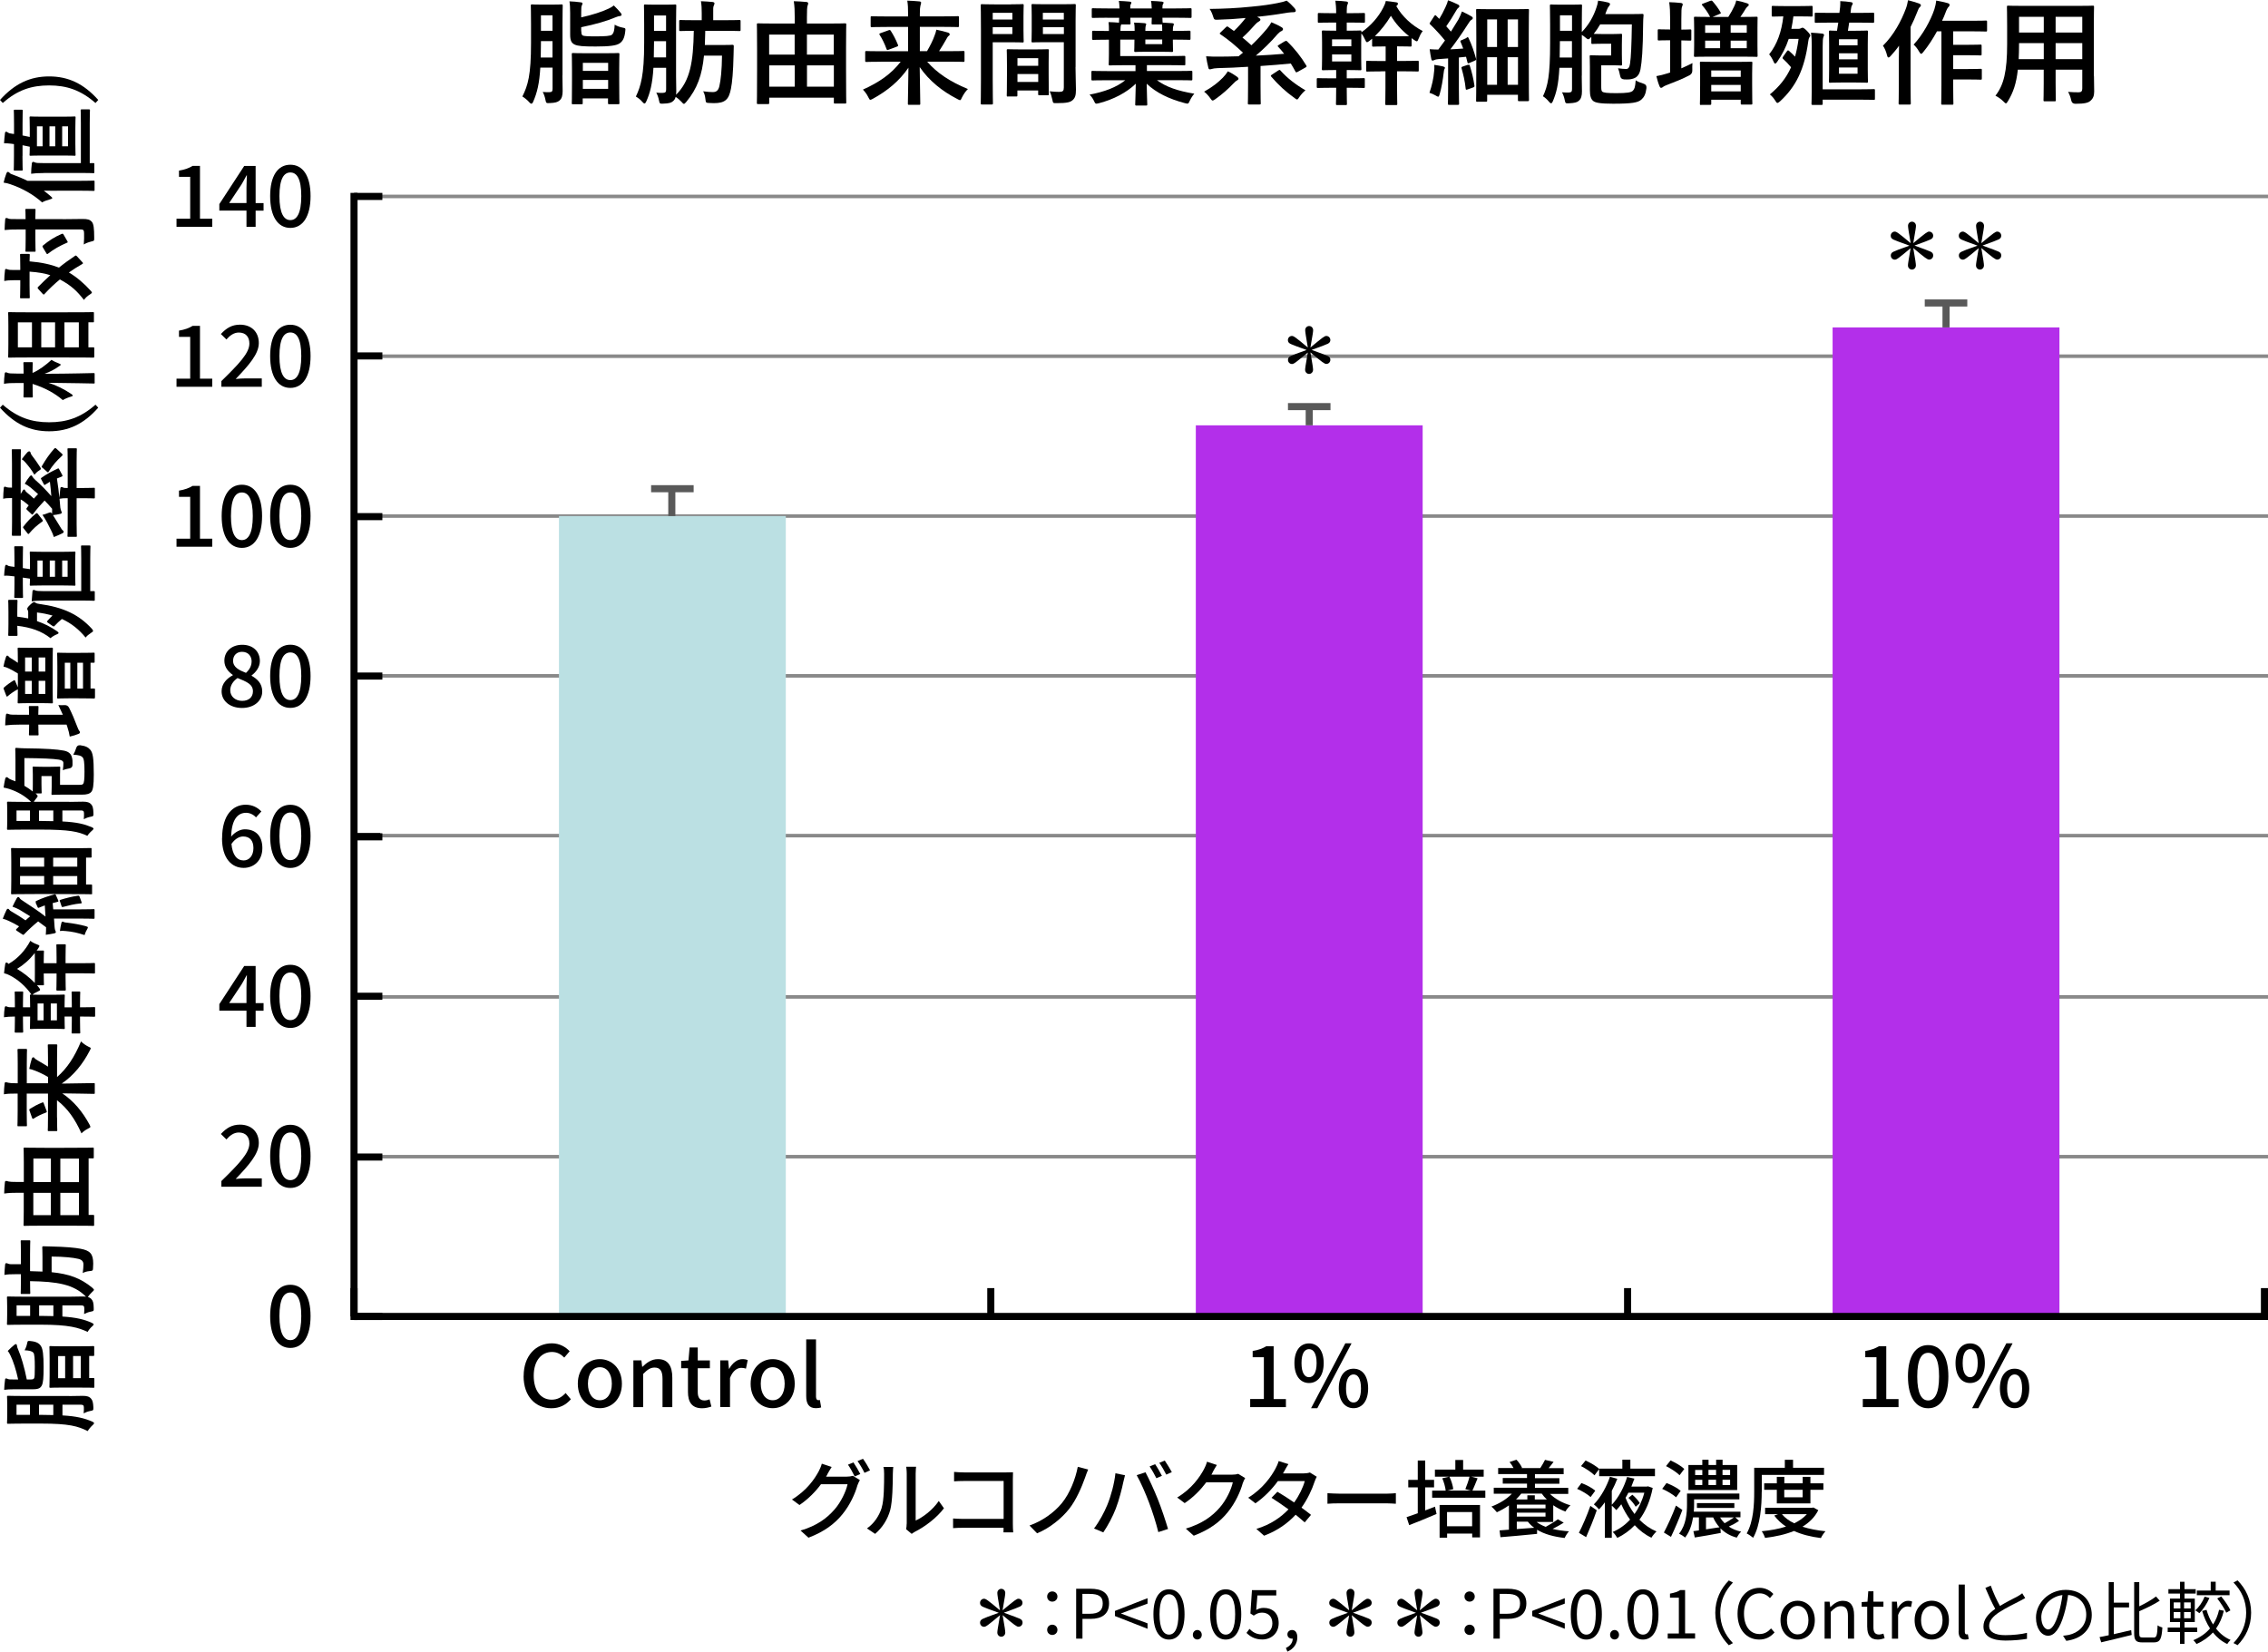
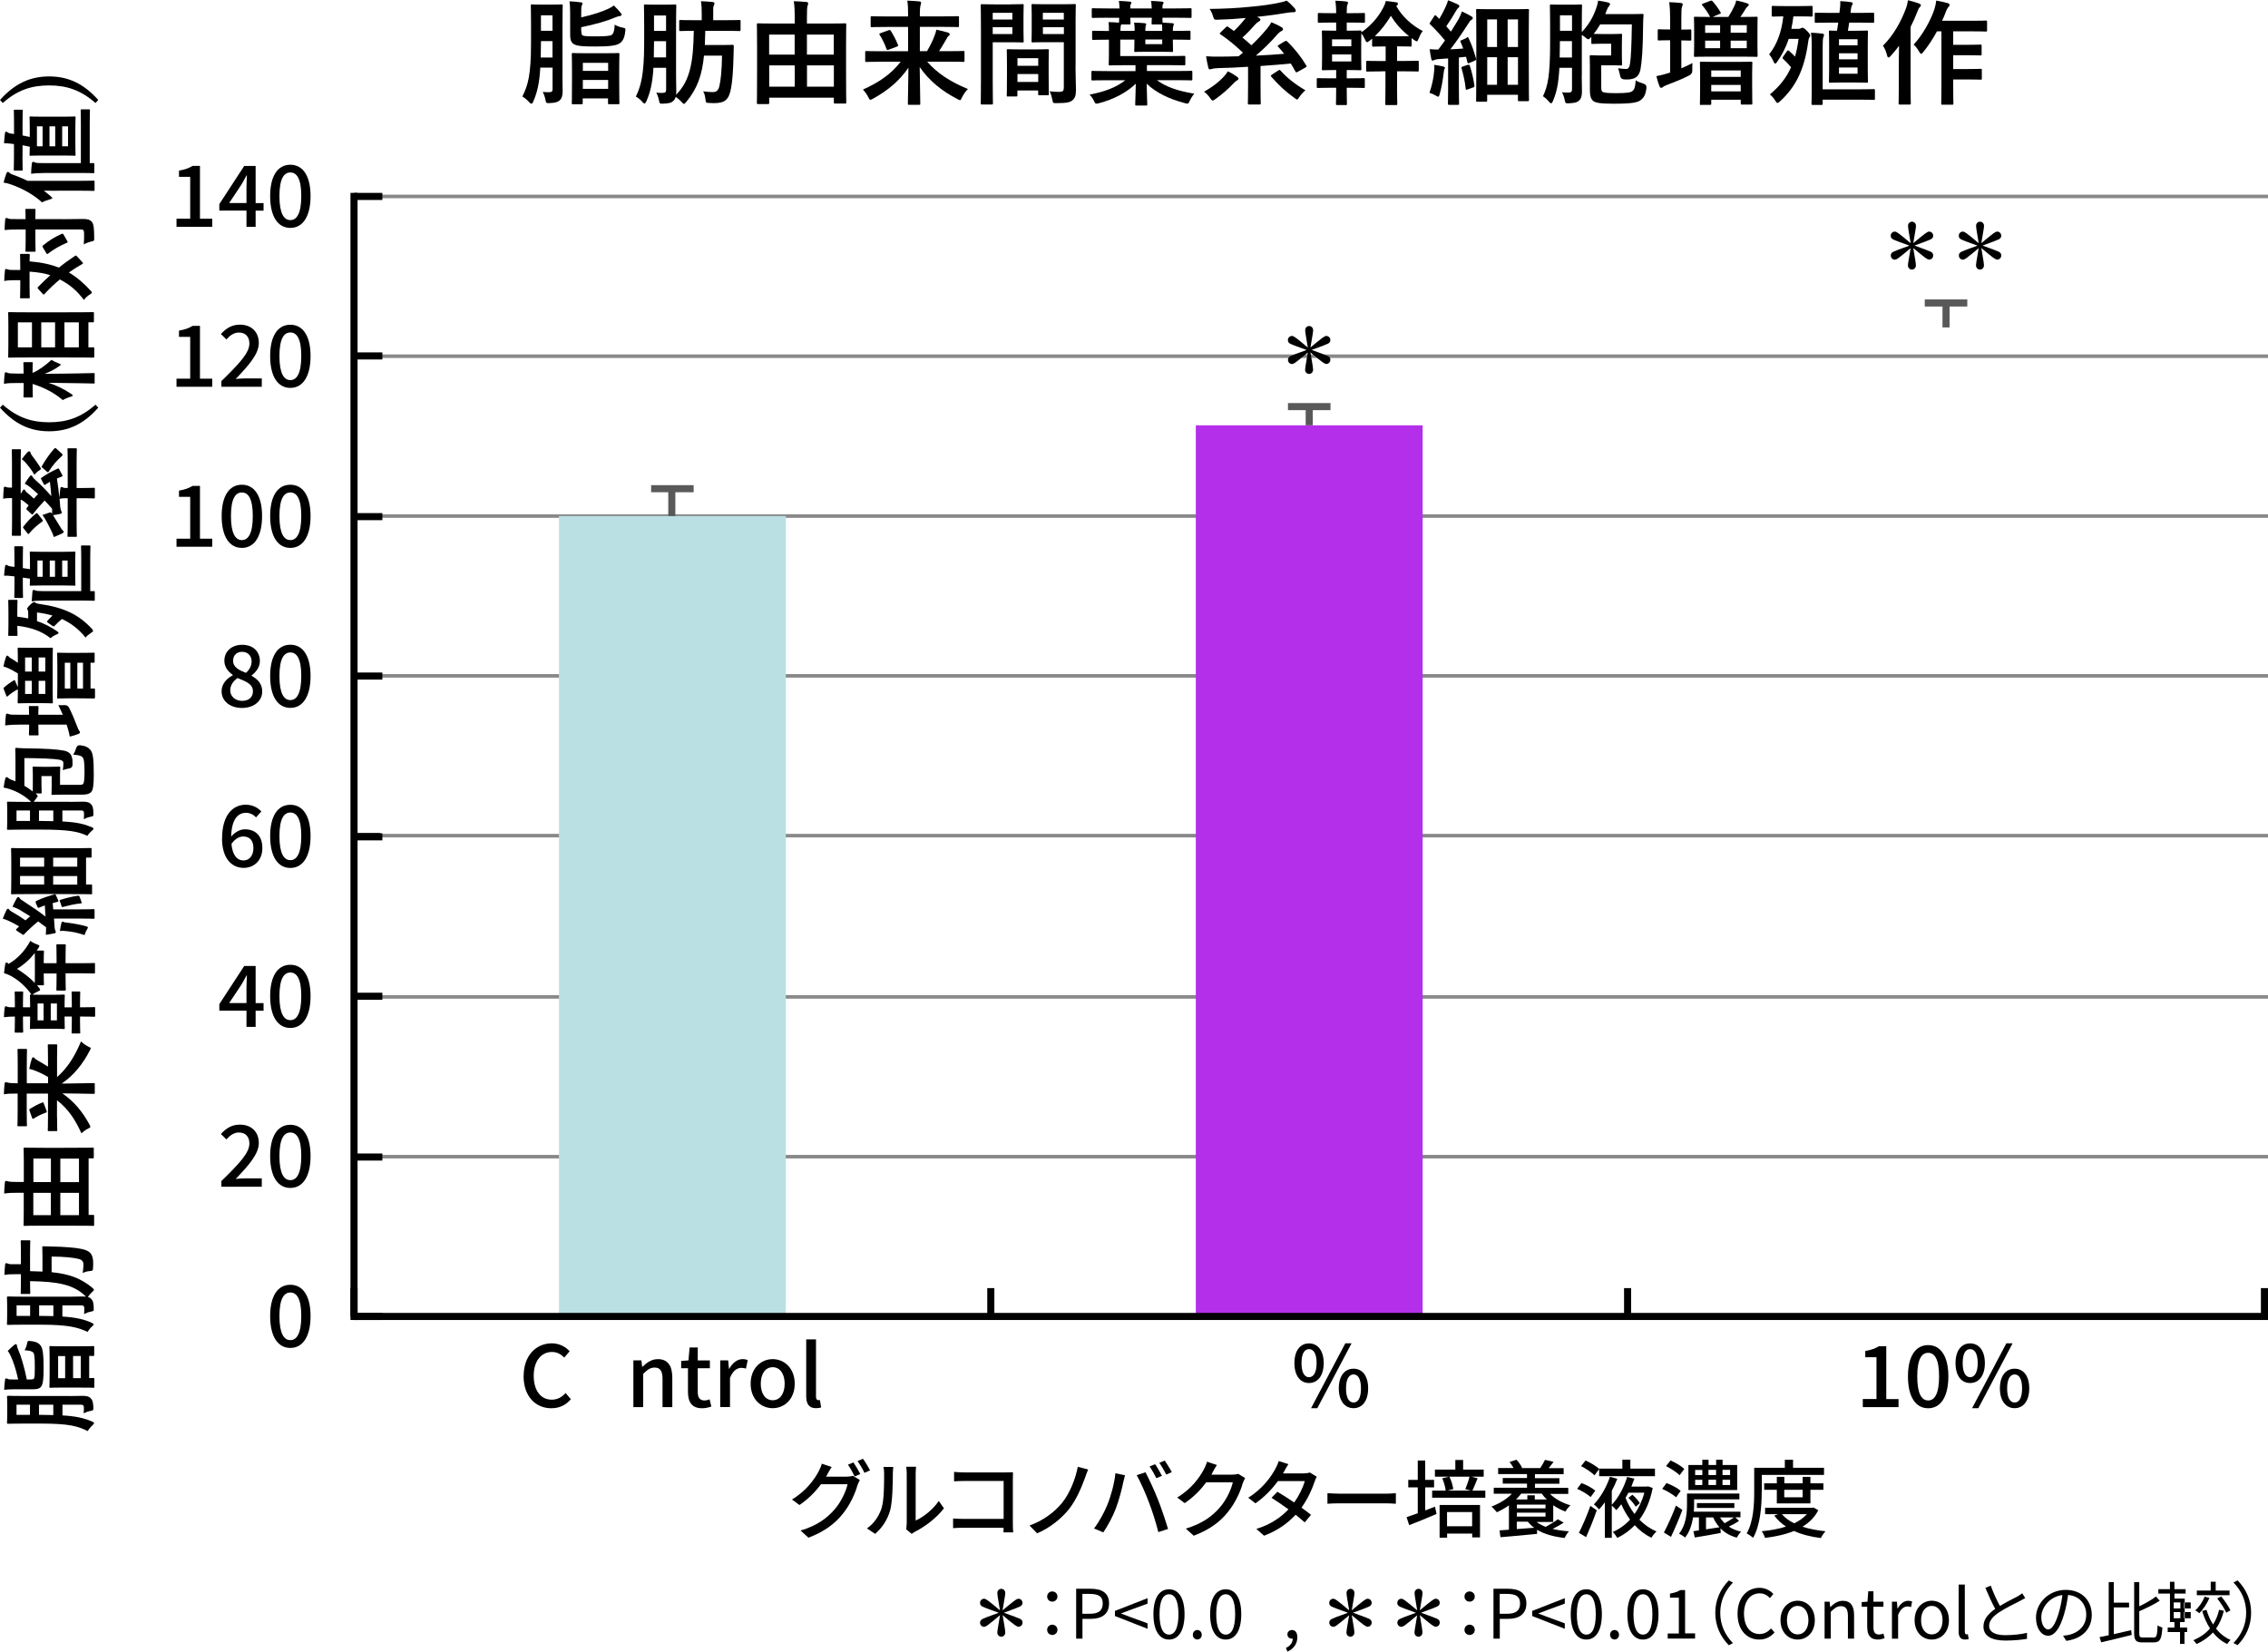
<svg xmlns="http://www.w3.org/2000/svg" id="_レイヤー_2" data-name="レイヤー 2" viewBox="0 0 319.94 232.99">
  <defs>
    <style>
      .cls-1, .cls-2, .cls-3, .cls-4, .cls-5 {
        stroke-width: 0px;
      }

      .cls-2 {
        fill: #595959;
      }

      .cls-3 {
        fill: #898989;
      }

      .cls-4 {
        fill: #bbe0e3;
      }

      .cls-5 {
        fill: #b32fea;
      }
    </style>
  </defs>
  <g id="OL">
    <g>
      <path class="cls-3" d="M319.94,163.42H49.94v-.5h270v.5ZM319.94,140.88H49.94v-.5h270v.5ZM319.94,118.13H49.94v-.5h270v.5ZM319.94,95.59H49.94v-.5h270v.5ZM319.94,73.05H49.94v-.5h270v.5ZM319.94,50.5H49.94v-.5h270v.5ZM319.94,27.96H49.94v-.5h270v.5Z" />
      <rect class="cls-4" x="78.85" y="72.8" width="32" height="112.92" />
      <rect class="cls-5" x="168.69" y="60" width="32" height="125.71" />
-       <rect class="cls-5" x="258.52" y="46.19" width="32" height="139.52" />
      <polygon class="cls-2" points="95.27 72.8 94.27 72.8 94.27 69.44 91.85 69.44 91.85 68.44 97.85 68.44 97.85 69.44 95.27 69.44 95.27 72.8" />
      <polygon class="cls-2" points="185.19 60 184.19 60 184.19 57.86 181.69 57.86 181.69 56.86 187.69 56.86 187.69 57.86 185.19 57.86 185.19 60" />
      <polygon class="cls-2" points="275.02 46.19 274.02 46.19 274.02 43.24 271.52 43.24 271.52 42.24 277.52 42.24 277.52 43.24 275.02 43.24 275.02 46.19" />
      <path class="cls-1" d="M53.65,186.07h-3.71v-.72h3.71v.72ZM53.65,163.53h-3.71v-.72h3.71v.72ZM53.65,140.99h-3.71v-.72h3.71v.72ZM53.65,118.24h-3.71v-.72h3.71v.72ZM53.65,95.7h-3.71v-.72h3.71v.72ZM53.65,73.16h-3.71v-.72h3.71v.72ZM53.65,50.61h-3.71v-.72h3.71v.72ZM53.65,28.07h-3.71v-.72h3.71v.72Z" />
      <rect class="cls-1" x="318.94" y="181.71" width="1" height="4" />
      <rect class="cls-1" x="229.1" y="181.71" width="1" height="4" />
      <rect class="cls-1" x="139.27" y="181.71" width="1" height="4" />
      <rect class="cls-1" x="49.44" y="181.71" width="1" height="4" />
      <g>
        <path class="cls-1" d="M79.34,10.64c0,.75.03,1.57.03,2.21,0,.59-.1,1.06-.46,1.34-.24.21-.58.32-1.36.35-.5.02-.51.02-.61-.48-.08-.42-.22-.8-.38-1.09.4.03.72.05.96.03.35,0,.43-.14.43-.5v-2.96h-1.73c-.13,2.24-.45,3.54-1.01,4.82-.08.18-.16.27-.26.27-.06,0-.16-.06-.27-.19-.27-.32-.74-.69-.99-.83.78-1.57,1.22-2.98,1.22-7.56v-2.62c0-1.66-.03-2.53-.03-2.62,0-.18.02-.19.19-.19.1,0,.38.03,1.38.03h1.36c.98,0,1.28-.03,1.38-.03.18,0,.19.02.19.19,0,.1-.03.96-.03,2.62v7.2ZM77.94,8.1v-2.3h-1.63v.29c0,.74-.02,1.41-.03,2.02h1.66ZM76.31,2.16v2.18h1.63v-2.18h-1.63ZM82.01,4.42c0,.32.03.53.24.61.21.06.59.1,1.76.1,1.34,0,2.13-.05,2.32-.24.27-.26.35-.69.38-1.41.3.18.7.34,1.14.42.42.08.4.11.35.54-.1.94-.37,1.41-.83,1.7-.46.29-1.38.42-3.35.42-1.78,0-2.48-.06-2.95-.27-.42-.21-.64-.5-.64-1.41V1.84c0-.7-.03-1.25-.1-1.65.56.02,1.02.06,1.52.13.22.02.32.06.32.16,0,.13-.05.21-.1.3-.06.14-.08.34-.08.98v.69c1.57-.34,3.01-.82,3.86-1.23.3-.14.51-.26.74-.45.42.4.72.74.99,1.07.08.11.11.16.11.24,0,.1-.1.16-.22.18-.18.02-.37.06-.74.22-.99.43-2.74.96-4.74,1.36v.58ZM80.84,14.71c-.16,0-.18-.02-.18-.16,0-.1.03-.58.03-3.1v-1.6c0-1.58-.03-2.08-.03-2.18,0-.18.02-.19.18-.19.11,0,.56.03,1.87.03h2.62c1.31,0,1.76-.03,1.87-.03.16,0,.18.02.18.19,0,.1-.03.59-.03,1.95v1.81c0,2.53.03,3.01.03,3.11,0,.14-.02.16-.18.16h-1.25c-.16,0-.18-.02-.18-.16v-.66h-3.57v.67c0,.14-.02.16-.18.16h-1.2ZM82.22,10h3.57v-1.14h-3.57v1.14ZM85.79,12.53v-1.25h-3.57v1.25h3.57Z" />
        <path class="cls-1" d="M99.31,7.84c-.27,2.75-.94,4.67-2.51,6.55-.16.18-.24.26-.32.26-.1,0-.18-.1-.35-.29-.24-.26-.53-.51-.82-.69-.06.26-.19.46-.38.61-.22.21-.58.32-1.36.34-.48.02-.51.03-.61-.46-.08-.42-.22-.79-.38-1.09.38.03.72.05.96.03.35-.02.43-.14.43-.5v-3.04h-1.79c-.14,2.27-.48,3.58-1.02,4.77-.08.18-.16.27-.24.27s-.18-.08-.29-.21c-.27-.34-.67-.62-.93-.77.69-1.46,1.17-2.98,1.17-7.56v-2.62c0-1.66-.03-2.53-.03-2.62,0-.18.02-.19.19-.19.1,0,.4.03,1.38.03h1.42c.98,0,1.28-.03,1.38-.03.18,0,.19.02.19.19,0,.1-.03.96-.03,2.62v7.28c0,.74.03,1.57.03,2.21,0,.16-.02.3-.03.43,2-1.97,2.43-4.64,2.5-9.01-1.31,0-1.79.03-1.87.03-.18,0-.19-.02-.19-.18v-1.2c0-.16.02-.18.19-.18.1,0,.59.03,2.06.03h.93v-.98c0-.69-.02-1.12-.11-1.7.59.02,1.1.06,1.65.11.16.02.26.1.26.18,0,.13-.05.22-.1.34-.1.19-.08.43-.08,1.07v.98h1.6c1.49,0,2-.03,2.08-.03.16,0,.18.02.18.18v1.2c0,.16-.02.18-.18.18-.08,0-.59-.03-2.08-.03h-2.72c-.02.72-.03,1.38-.06,2h2.43c1.04,0,1.34-.03,1.44-.03.16,0,.22.05.21.21-.02.38-.03.82-.03,1.22-.05,2.37-.19,3.89-.37,4.77-.29,1.5-.8,2.03-2.4,2.03-.24,0-.51-.02-.78-.03-.32-.03-.37-.03-.42-.54-.05-.48-.16-.83-.32-1.1.69.08.96.11,1.38.11.53,0,.78-.29.91-.85.19-.8.35-2.26.37-4.29h-2.51ZM93.96,8.1v-2.29h-1.7v.27c0,.74-.02,1.41-.03,2.02h1.73ZM92.26,2.18v2.18h1.7v-2.18h-1.7Z" />
        <path class="cls-1" d="M106.95,14.68c-.16,0-.18-.02-.18-.16,0-.11.03-.85.03-4.67v-2.79c0-2.72-.03-3.49-.03-3.59,0-.16.02-.18.18-.18.11,0,.64.03,2.18.03h2.98v-.85c0-.98-.02-1.52-.13-2.3.61.02,1.23.05,1.79.11.14,0,.24.1.24.19,0,.11-.05.22-.1.38-.05.21-.08.51-.08,1.6v.87h3.19c1.54,0,2.06-.03,2.18-.03.16,0,.18.02.18.18,0,.1-.03.86-.03,3.22v3.12c0,3.81.03,4.55.03,4.64,0,.14-.02.16-.18.16h-1.39c-.16,0-.18-.02-.18-.16v-.67h-9.12v.74c0,.14-.02.16-.18.16h-1.38ZM108.5,7.7h3.6v-2.82h-3.6v2.82ZM112.11,12.23v-3.01h-3.6v3.01h3.6ZM113.83,4.88v2.82h3.79v-2.82h-3.79ZM117.63,12.23v-3.01h-3.79v3.01h3.79Z" />
        <path class="cls-1" d="M124.26,8.71c-1.44,0-1.94.03-2.03.03-.16,0-.18-.02-.18-.19v-1.17c0-.16.02-.18.18-.18.1,0,.59.03,2.03.03h3.84v-3.43h-2.95c-1.54,0-2.05.03-2.15.03-.16,0-.18-.02-.18-.18v-1.18c0-.16.02-.18.18-.18.1,0,.61.03,2.15.03h2.95v-.34c0-.93-.02-1.25-.11-1.89.58.02,1.17.05,1.73.11.16.02.22.1.22.16,0,.16-.06.3-.1.45-.05.21-.08.51-.08,1.15v.35h3.19c1.54,0,2.05-.03,2.14-.03.18,0,.19.02.19.18v1.18c0,.16-.02.18-.19.18-.1,0-.61-.03-2.14-.03h-3.19v3.43h1.01c.45-.77.82-1.5,1.06-2.18.11-.29.21-.56.26-.85.53.1,1.15.26,1.62.4.19.06.26.14.26.26,0,.1-.05.16-.14.21-.1.06-.21.22-.4.58-.3.53-.59,1.02-.96,1.58h1.38c1.44,0,1.94-.03,2.03-.03.16,0,.18.02.18.18v1.17c0,.18-.02.19-.18.19-.1,0-.59-.03-2.03-.03h-3.06c1.44,1.63,3.18,2.79,5.75,3.86-.32.3-.61.74-.83,1.17-.13.29-.18.4-.29.4-.08,0-.18-.06-.37-.16-2.13-1.09-3.99-2.58-5.31-4.51.03,2.32.08,4.56.08,5.15,0,.16-.02.18-.18.18h-1.39c-.16,0-.18-.02-.18-.18,0-.62.06-2.8.08-5.06-1.3,1.89-2.93,3.23-4.99,4.37-.19.1-.3.16-.38.16-.11,0-.16-.11-.3-.38-.22-.45-.46-.75-.75-1.06,2.31-1.04,4-2.21,5.33-3.94h-2.77ZM125.34,4.27c.18-.06.22-.06.32.08.37.59.69,1.17,1.01,1.97.06.16.02.19-.16.26l-1.15.43c-.21.08-.24.06-.3-.1-.27-.74-.61-1.44-.96-1.97-.1-.16-.06-.21.13-.27l1.12-.4Z" />
        <path class="cls-1" d="M142.63.61c1.04,0,1.52-.03,1.62-.03.14,0,.16.02.16.19,0,.1-.03.56-.03,1.52v1.99c0,.98.03,1.42.03,1.52,0,.18-.02.19-.16.19-.1,0-.58-.03-1.62-.03h-2.59v5.19c0,2.21.03,3.3.03,3.41,0,.16-.02.18-.18.18h-1.36c-.16,0-.18-.02-.18-.18,0-.11.03-1.2.03-3.41v-6.93c0-2.22-.03-3.35-.03-3.44,0-.18.02-.19.18-.19.11,0,.72.03,1.89.03h2.21ZM140.04,1.81v.95h2.77v-.95h-2.77ZM142.81,3.84h-2.77v.96h2.77v-.96ZM142.2,13.62c-.16,0-.18-.02-.18-.19,0-.1.03-.53.03-2.9v-1.41c0-1.41-.03-1.89-.03-2,0-.16.02-.18.18-.18.11,0,.5.03,1.71.03h2.16c1.22,0,1.6-.03,1.71-.03.16,0,.18.02.18.18,0,.1-.03.58-.03,1.73v1.58c0,2.32.03,2.75.03,2.83,0,.16-.02.18-.18.18h-1.15c-.16,0-.18-.02-.18-.18v-.5h-2.93v.66c0,.18-.02.19-.19.19h-1.14ZM143.53,9.28h2.93v-1.07h-2.93v1.07ZM146.46,11.56v-1.12h-2.93v1.12h2.93ZM151.72,9.46c0,1.12.06,2.4.06,3.19s-.11,1.15-.46,1.47c-.34.3-.78.43-2.29.43-.48,0-.48.02-.58-.5-.1-.45-.22-.85-.38-1.17.5.06,1.01.08,1.34.08.53,0,.66-.14.66-.62v-6.39h-2.62c-1.25,0-1.66.03-1.76.03-.16,0-.18-.02-.18-.19,0-.1.03-.46.03-1.41v-2.21c0-.93-.03-1.31-.03-1.41,0-.18.02-.19.18-.19.1,0,.51.03,1.76.03h2.35c1.25,0,1.68-.03,1.78-.03.16,0,.18.02.18.19,0,.1-.03.75-.03,2.11v6.58ZM147.11,1.81v.95h2.96v-.95h-2.96ZM150.08,4.8v-.96h-2.96v.96h2.96Z" />
        <path class="cls-1" d="M156.22,2.5c-1.44,0-1.94.03-2.03.03-.16,0-.18-.02-.18-.18v-1.01c0-.16.02-.18.18-.18.1,0,.59.03,2.03.03h1.71c-.02-.4-.03-.74-.1-1.06.5.02,1.12.05,1.55.1.14.02.22.06.22.14,0,.1-.05.18-.1.26-.05.06-.06.22-.06.56h3.03c-.02-.4-.03-.74-.1-1.06.5.02,1.12.05,1.55.1.14.02.22.06.22.14,0,.1-.05.18-.1.26-.05.06-.06.22-.06.56h1.91c1.42,0,1.92-.03,2.02-.03.16,0,.18.02.18.18v1.01c0,.16-.02.18-.18.18-.1,0-.59-.03-2.02-.03h-1.91c0,.37.02.58.03.69.48.02.96.05,1.36.08.16.02.22.06.22.14s-.03.13-.06.21c-.05.11-.08.3-.08.64v.1h.29c1.42,0,1.92-.03,2.02-.03.16,0,.18.02.18.18v.93c0,.16-.02.18-.18.18-.1,0-.59-.03-2.02-.03h-.29v.18c0,.91.03,1.28.03,1.38,0,.16-.02.18-.18.18-.1,0-.46-.03-1.63-.03h-1.86c-1.17,0-1.54.03-1.63.03-.16,0-.18-.02-.18-.18,0-.1.03-.46.03-1.38v-.18h-2v2.32h6.82c1.55,0,2.08-.03,2.18-.03.16,0,.18.02.18.18v.98c0,.16-.02.18-.18.18-.1,0-.62-.03-2.18-.03h-3.06v.83h4.21c1.42,0,1.92-.03,2.02-.03.16,0,.18.02.18.18v.99c0,.16-.02.18-.18.18-.1,0-.59-.03-2.02-.03h-2.8c1.3.96,2.94,1.52,5.28,1.91-.24.26-.46.61-.64.99-.21.46-.22.46-.7.34-2.24-.59-4.05-1.47-5.38-2.74.02,1.58.08,2.64.08,2.9,0,.16-.02.18-.18.18h-1.36c-.14,0-.16-.02-.16-.18,0-.27.05-1.26.08-2.9-1.31,1.26-3.12,2.21-5.19,2.75-.48.11-.5.13-.72-.35-.16-.34-.37-.62-.61-.86,2.1-.4,3.78-1.02,5.04-2.03h-2.58c-1.44,0-1.92.03-2.02.03-.16,0-.18-.02-.18-.18v-.99c0-.16.02-.18.18-.18.1,0,.58.03,2.02.03h4.02v-.83h-1.73c-1.34,0-1.78.03-1.87.03-.16,0-.18-.02-.18-.18,0-.1.03-.53.03-1.46v-1.99h-.19c-1.41,0-1.9.03-2,.03-.16,0-.18-.02-.18-.18v-.93c0-.16.02-.18.18-.18.1,0,.59.03,2,.03h.19c0-.53,0-.88-.05-1.25.54.02,1.01.03,1.47.08,0-.13.02-.32.03-.69h-1.71ZM158.12,3.57c-.03.1-.06.32-.06.62v.16h2v-.14c0-.43-.02-.75-.08-1.02.5.02.99.03,1.5.08.14.02.21.06.21.14s-.03.13-.06.21c-.03.1-.06.29-.06.61v.13h2.38v-.08c0-.3,0-.58-.03-.83h-1.28c-.18,0-.19-.02-.19-.18,0-.08.02-.3.03-.77h-3.03c0,.46.03.69.03.77,0,.16-.02.18-.19.18h-1.12l-.05.13ZM163.95,5.57h-2.38v.66h2.38v-.66Z" />
        <path class="cls-1" d="M174.49,10.82c.18.13.22.19.22.29s-.08.16-.21.24c-.14.06-.32.24-.53.45-.66.7-1.55,1.5-2.53,2.19-.19.13-.29.19-.38.19-.11,0-.18-.11-.35-.35-.24-.35-.61-.72-.85-.9,1.25-.7,2.02-1.34,2.64-1.97.27-.27.56-.64.71-.9.48.22.94.51,1.28.75ZM181.24,5.84c.19-.11.24-.1.35.02,1.04.99,2.03,2.27,2.67,3.36.1.14.08.19-.1.3l-1.09.61c-.1.05-.16.08-.19.08-.05,0-.08-.03-.13-.11-.21-.38-.43-.77-.66-1.14-1.36.13-2.82.26-4.27.35v2.8c0,1.78.03,2.37.03,2.45,0,.16-.02.18-.18.18h-1.46c-.16,0-.18-.02-.18-.18,0-.1.03-.67.03-2.45v-2.69c-1.44.1-2.88.16-4.26.19-.4.02-.72.06-.83.11-.08.03-.21.06-.32.06-.08,0-.16-.06-.19-.22-.14-.54-.24-1.09-.32-1.62.67.05,1.22.05,1.71.05.88,0,1.86-.02,2.87-.05.21-.18.42-.35.62-.51-1.02-.96-1.98-1.79-3.18-2.59-.13-.1-.14-.11.02-.27l.75-.72c.16-.14.19-.16.32-.06l.82.58c.61-.58,1.18-1.22,1.65-1.83-1.38.13-2.66.21-3.92.24-.48.02-.53,0-.66-.42-.13-.43-.3-.82-.51-1.1,1.94-.02,3.89-.11,5.92-.32,1.54-.14,2.74-.32,3.68-.51.58-.11.94-.21,1.28-.34.42.32.78.7,1.12,1.07.1.13.16.24.16.37s-.14.19-.27.19c-.22,0-.5.02-.83.06-1.28.21-2.61.42-4.35.59l.24.14c.18.1.22.18.22.26,0,.14-.1.19-.21.26-.19.1-.32.21-.45.35-.59.66-1.18,1.3-1.87,1.92.43.35.85.7,1.26,1.09.78-.74,1.47-1.47,2.21-2.35.24-.29.45-.59.61-.9.45.19,1.01.43,1.42.69.18.11.22.18.22.27,0,.13-.08.22-.24.3-.16.06-.3.18-.53.42-1.01,1.18-1.98,2.1-3.06,3.03,1.42-.06,2.8-.16,3.99-.26-.26-.34-.53-.66-.83-.98-.13-.11-.11-.16.08-.27l.82-.51ZM180.33,9.94c.18-.11.21-.1.32.03.93,1.04,2.1,1.95,3.51,2.77-.29.22-.61.58-.86.94-.16.24-.22.35-.34.35-.08,0-.18-.08-.35-.21-1.18-.83-2.3-1.86-3.28-3.01-.1-.13-.08-.16.11-.29l.9-.59Z" />
        <path class="cls-1" d="M194.86,10.07c-1.39,0-1.86.03-1.95.03-.18,0-.19-.02-.19-.18v-1.15c0-.18.02-.19.19-.19.1,0,.56.03,1.95.03h.61v-2.06h-.08c-1.18,0-1.55.03-1.65.03-.16,0-.18-.02-.18-.18v-.94l-.37.3c-.18.13-.27.19-.35.19-.1,0-.16-.1-.27-.35-.16-.35-.32-.64-.53-.88,0,.24-.02.62-.02,1.23v2.3c0,.98.03,1.39.03,1.5,0,.14-.02.16-.18.16-.11,0-.51-.03-1.68-.03h-.21v1.17h.48c1.34,0,1.81-.03,1.91-.03.14,0,.16.02.16.18v1.02c0,.18-.02.19-.16.19-.1,0-.56-.03-1.91-.03h-.48v.03c0,1.44.03,2.15.03,2.23,0,.16-.02.18-.18.18h-1.18c-.18,0-.19-.02-.19-.18,0-.11.03-.8.03-2.26h-.67c-1.34,0-1.79.03-1.89.03-.16,0-.18-.02-.18-.19v-1.02c0-.16.02-.18.18-.18.1,0,.54.03,1.89.03h.67v-1.17h-.14c-1.18,0-1.58.03-1.7.03-.16,0-.18-.02-.18-.16,0-.11.03-.53.03-1.5v-2.3c0-.94-.03-1.36-.03-1.47,0-.16.02-.18.18-.18.11,0,.5.03,1.68.03h.16v-1.15h-.53c-1.34,0-1.79.03-1.87.03-.18,0-.19-.02-.19-.18v-1.02c0-.16.02-.18.19-.18.08,0,.53.03,1.87.03h.53c0-.78-.05-1.23-.11-1.76.62.02,1.07.05,1.54.11.16.03.24.08.24.18,0,.08-.03.16-.08.27-.06.13-.1.34-.1.91v.29h.5c1.34,0,1.79-.03,1.89-.03.16,0,.18.02.18.18v1.02c0,.16-.02.18-.18.18-.1,0-.54-.03-1.89-.03h-.5v1.15h.21c1.17,0,1.57-.03,1.68-.03.16,0,.18.02.18.18v.08c1.36-.96,2.4-2.16,3.07-3.46.18-.34.29-.61.37-.96.51.05.98.11,1.49.19.18.03.22.1.22.19s-.02.16-.13.26l-.1.08c.83,1.47,2.18,2.71,3.73,3.52-.26.32-.43.69-.58,1.07-.1.26-.16.38-.26.38-.08,0-.19-.06-.35-.18-.14-.08-.26-.18-.38-.27v1.01c0,.16-.02.18-.19.18-.1,0-.46-.03-1.65-.03h-.21v2.06h.91c1.39,0,1.87-.03,1.97-.03.16,0,.18.02.18.19v1.15c0,.16-.02.18-.18.18-.1,0-.58-.03-1.97-.03h-.91v2.37c0,1.47.03,2.13.03,2.21,0,.16-.02.18-.19.18h-1.33c-.16,0-.18-.02-.18-.18,0-.1.03-.74.03-2.21v-2.37h-.61ZM187.91,6.53h2.72v-.98h-2.72v.98ZM190.63,7.68h-2.72v.99h2.72v-.99ZM197.31,5.12c.82,0,1.23-.02,1.46-.02-1.1-.88-1.91-1.79-2.56-2.87-.62,1.04-1.38,2.02-2.26,2.87.22,0,.62.02,1.44.02h1.92Z" />
        <path class="cls-1" d="M202.31,10.05c.03-.3.05-.54.02-.9.4.05.98.16,1.23.22.19.05.27.11.27.19s-.03.14-.08.22-.06.27-.1.53c-.11.94-.3,2.08-.56,2.98-.08.24-.11.35-.21.35-.08,0-.19-.06-.38-.18-.22-.14-.59-.29-.85-.37.35-1.04.58-2.02.66-3.06ZM206.89,5.3c.21-.1.21-.06.29.1.46.96.77,1.92,1.04,2.88.05.18,0,.19-.21.29l-.74.32c-.19.08-.24.05-.27-.13l-.19-.75-1.01.1v4.4c0,1.47.03,2.02.03,2.1,0,.16-.02.18-.18.18h-1.22c-.16,0-.18-.02-.18-.18,0-.1.03-.62.03-2.1v-4.27l-1.36.1c-.27.02-.46.06-.59.13-.08.03-.14.08-.24.08-.11,0-.16-.11-.19-.27-.08-.37-.16-.83-.22-1.34.45.03.85.05,1.22.05.32-.42.64-.85.94-1.28-.64-.78-1.33-1.54-2.08-2.26-.14-.11-.1-.16.02-.34l.54-.83c.06-.1.11-.14.16-.14.03,0,.08.03.14.1.13.14.27.29.42.42.32-.53.59-1.04.86-1.63.21-.43.29-.69.37-.99.42.16.99.38,1.39.59.16.08.21.16.21.26,0,.08-.06.14-.14.21-.13.1-.19.18-.3.38-.51.88-.91,1.52-1.41,2.23.22.26.45.5.66.75.37-.58.72-1.15,1.07-1.74.19-.35.35-.75.48-1.1.48.22.98.46,1.34.69.14.08.19.14.19.24,0,.11-.05.18-.18.24-.16.1-.29.27-.53.66-.83,1.3-1.7,2.54-2.45,3.51.59-.03,1.2-.06,1.81-.11-.11-.32-.24-.62-.37-.93-.06-.16-.05-.18.18-.27l.66-.29ZM207.08,9.16c.19-.06.22-.03.27.14.26.8.51,1.83.64,2.75.02.18,0,.21-.19.29l-.75.27c-.24.08-.27.06-.29-.1-.1-1.04-.35-2.05-.58-2.87-.05-.18,0-.19.18-.26l.72-.24ZM208.41,14.36c-.16,0-.18-.02-.18-.18,0-.11.03-.88.03-6.11v-2.87c0-2.85-.03-3.65-.03-3.75,0-.16.02-.18.18-.18.11,0,.58.03,1.95.03h3.2c1.38,0,1.84-.03,1.95-.03.16,0,.18.02.18.18,0,.1-.03.85-.03,3.23v3.12c0,5.46.03,6.19.03,6.29,0,.16-.02.18-.18.18h-1.22c-.14,0-.16-.02-.16-.18v-.72h-4.34v.8c0,.16-.02.18-.18.18h-1.22ZM209.8,6.63h1.38v-3.89h-1.38v3.89ZM211.18,11.96v-3.89h-1.38v3.89h1.38ZM212.68,2.74v3.89h1.46v-3.89h-1.46ZM214.14,11.96v-3.89h-1.46v3.89h1.46Z" />
        <path class="cls-1" d="M223.13,10.68c0,.74.03,1.57.03,2.21,0,.59-.1,1.06-.46,1.34-.22.21-.58.3-1.36.34-.48.02-.51.03-.61-.46-.08-.42-.22-.78-.38-1.09.38.03.74.05.98.03.35-.02.43-.14.43-.5v-2.99h-1.78c-.13,2.42-.43,3.54-.93,4.74-.08.18-.16.27-.24.27s-.18-.08-.29-.21c-.27-.34-.62-.64-.86-.78.69-1.46,1.01-2.93,1.01-7.51v-2.64c0-1.65-.03-2.51-.03-2.61,0-.18.02-.19.19-.19.1,0,.4.03,1.38.03h1.39c.99,0,1.28-.03,1.38-.03.18,0,.19.02.19.19,0,.1-.03.96-.03,2.61v1.09c.99-1.02,1.65-2.19,2.08-3.5.1-.3.18-.59.22-.93.56.08.94.14,1.41.26.16.05.27.11.27.22s-.03.18-.14.29c-.11.13-.21.29-.29.51l-.24.62h3.52c1.18,0,1.57-.03,1.67-.03.18,0,.21.03.21.19-.05.4-.05.82-.06,1.22-.03,3.7-.18,5.33-.37,6.39-.13.67-.42,1.15-1.04,1.33-.38.13-.74.13-1.26.11q-.5-.02-.58-.53c-.08-.43-.18-.78-.29-1.04.51.06.7.1,1.15.1.29,0,.46-.21.54-.74.14-.85.22-2.8.26-5.55h-4.47c-.26.45-.56.9-.91,1.34.18,0,.5.02,1.15.02h1.62c.7,0,.94-.03,1.04-.03.18,0,.19.02.19.18,0,.08-.03.5-.03,1.39v1.33c0,.88.03,1.3.03,1.39,0,.16-.02.18-.19.18-.1,0-.34-.03-1.04-.03h-1.71v2.96c0,.4.02.66.14.75.19.16.67.22,2,.22,1.5,0,2.08-.1,2.32-.34.24-.24.34-.56.4-1.47.27.18.69.35,1.07.46q.5.14.45.64c-.11.88-.34,1.28-.72,1.62-.48.42-1.28.58-3.99.58-1.78,0-2.5-.13-2.82-.4-.3-.27-.45-.7-.45-1.49v-3.33c0-.91-.03-1.34-.03-1.44,0-.16.02-.18.19-.18.1,0,.4.03,1.09.03h1.75v-1.65h-1.31c-.94,0-1.22.03-1.31.03-.16,0-.18-.02-.18-.18v-.82c-.21.24-.32.34-.43.34-.08,0-.18-.06-.29-.16-.22-.19-.43-.34-.62-.46v5.76ZM221.75,8.1v-2.3h-1.7v.29c0,.75-.02,1.42-.03,2.02h1.73ZM220.06,2.16v2.18h1.7v-2.18h-1.7Z" />
        <path class="cls-1" d="M237.18,9.64c.51-.22,1.02-.46,1.57-.74-.03.29-.03.66-.02.98q.03.53-.42.75c-.96.5-1.99.91-3.04,1.31-.43.16-.58.24-.67.32-.11.1-.18.13-.27.13s-.16-.06-.22-.21c-.18-.42-.32-.9-.45-1.44.53-.1,1.02-.21,1.6-.4.11-.03.22-.06.34-.11v-4.55h-.13c-1.04,0-1.34.03-1.44.03-.16,0-.18-.02-.18-.18v-1.22c0-.16.02-.18.18-.18.1,0,.4.03,1.44.03h.13v-1.42c0-1.14-.03-1.62-.13-2.43.61.02,1.12.05,1.65.11.16.02.26.1.26.18,0,.13-.05.21-.1.34-.08.19-.1.59-.1,1.78v1.46c.85,0,1.14-.03,1.23-.03.16,0,.18.02.18.18v1.22c0,.16-.02.18-.18.18-.1,0-.38-.02-1.23-.03v3.95ZM241.24.13c.18-.06.24-.08.35.05.37.42.82,1.01,1.12,1.55.1.14.05.16-.14.24l-.98.42h2.22c.35-.56.64-1.07.85-1.54.11-.22.19-.46.27-.78.53.1,1.09.24,1.54.4.14.05.22.11.22.19,0,.13-.05.19-.18.27-.11.1-.19.21-.26.32-.18.29-.45.74-.74,1.14h.11c1.5,0,2.05-.03,2.16-.03.14,0,.16.02.16.19,0,.1-.02.51-.02,1.47v2.34c0,.96.02,1.38.02,1.47,0,.18-.02.19-.16.19-.11,0-.66-.03-2.16-.03h-4.32c-1.52,0-2.05.03-2.16.03-.16,0-.18-.02-.18-.19,0-.1.03-.51.03-1.47v-2.34c0-.96-.03-1.38-.03-1.47,0-.18.02-.19.18-.19.11,0,.62.03,2.1.03l-.03-.06c-.22-.46-.69-1.14-1.07-1.57-.13-.14-.08-.18.13-.26l.96-.37ZM239.99,14.81c-.18,0-.19-.02-.19-.18,0-.1.03-.5.03-2.69v-1.28c0-1.23-.03-1.66-.03-1.78,0-.16.02-.18.19-.18.08,0,.56.03,1.94.03h3.12c1.38,0,1.86-.03,1.97-.03.16,0,.18.02.18.18,0,.11-.03.54-.03,1.55v1.47c0,2.18.03,2.59.03,2.67,0,.16-.02.18-.18.18h-1.28c-.16,0-.18-.02-.18-.18v-.5h-4.16v.54c0,.16-.02.18-.18.18h-1.23ZM242.65,4.63v-1.07h-2.11v1.07h2.11ZM242.65,6.8v-1.07h-2.11v1.07h2.11ZM241.4,10.84h4.16v-.9h-4.16v.9ZM245.56,12.89v-.91h-4.16v.91h4.16ZM244.14,3.55v1.07h2.27v-1.07h-2.27ZM246.41,5.73h-2.27v1.07h2.27v-1.07Z" />
        <path class="cls-1" d="M253.78.86c1.23,0,1.63-.03,1.73-.03.18,0,.19.02.19.18v1.15c0,.16-.02.18-.19.18-.1,0-.5-.03-1.73-.03h-.79c-.08.62-.18,1.22-.29,1.76h1.01c.14,0,.24-.03.34-.08.08-.05.13-.08.21-.08.11,0,.29.08.66.46.35.37.45.54.45.64s-.08.18-.14.29c-.06.11-.11.26-.14.51-.54,4-1.74,6.42-4,8.5-.18.14-.27.21-.35.21-.1,0-.18-.1-.32-.34-.22-.35-.5-.67-.75-.86,1.28-1.06,2.29-2.26,2.99-3.83-.37-.45-.72-.82-1.09-1.15-.08-.06-.11-.11-.11-.16s.03-.1.08-.19l.53-.75c.06-.1.11-.13.16-.13s.1.02.16.08c.29.26.58.53.83.8.21-.75.38-1.58.5-2.5h-1.39c-.38,1.15-.91,2.19-1.62,3.22-.11.16-.21.26-.29.26s-.14-.08-.21-.24c-.18-.43-.45-.86-.64-1.06,1.15-1.46,1.75-3.2,2-5.36-1.01.02-1.38.03-1.46.03-.16,0-.18-.02-.18-.18v-1.15c0-.16.02-.18.18-.18.1,0,.5.03,1.73.03h1.95ZM255.58,6.69c0-.96-.02-1.47-.11-2.08.59.03,1.17.08,1.6.13.16.02.24.1.24.19,0,.11-.03.16-.08.27-.08.21-.11.51-.11,1.33v6.07h5.22c1.41,0,1.87-.03,1.97-.03.16,0,.18.02.18.18v1.15c0,.18-.02.19-.18.19-.1,0-.56-.03-1.97-.03h-5.22v.56c0,.16-.02.18-.18.18h-1.22c-.16,0-.18-.02-.18-.18,0-.1.03-.59.03-1.68v-6.24ZM258.25,3.19c-1.47,0-1.99.03-2.07.03-.16,0-.18-.02-.18-.18v-1.09c0-.14.02-.16.18-.16.08,0,.59.03,2.07.03h1.23l.1-.83c.03-.29.03-.59.02-.83.59.03,1.01.06,1.5.14.16.03.26.08.26.19,0,.1-.05.18-.11.26-.06.08-.11.27-.14.53-.02.18-.03.37-.06.54h1.09c1.46,0,1.97-.03,2.05-.03.18,0,.19.02.19.16v1.09c0,.16-.02.18-.19.18-.08,0-.59-.03-2.05-.03h-1.28c-.05.38-.11.77-.18,1.15h1.02c1.15,0,1.52-.03,1.63-.03.16,0,.18.02.18.18,0,.1-.03.61-.03,1.74v3.55c0,1.12.03,1.63.03,1.71,0,.16-.02.18-.18.18-.11,0-.48-.03-1.63-.03h-1.89c-1.15,0-1.54.03-1.63.03-.16,0-.18-.02-.18-.18,0-.1.03-.59.03-1.71v-3.55c0-1.14-.03-1.63-.03-1.74,0-.16.02-.18.18-.18.06,0,.32.03.96.03l.18-1.15h-1.06ZM259.42,6.39h2.62v-.85h-2.62v.85ZM262.04,8.37v-.85h-2.62v.85h2.62ZM262.04,9.52h-2.62v.88h2.62v-.88Z" />
        <path class="cls-1" d="M267.86,8.47c0-.59.02-1.31.03-2.02-.37.53-.79,1.01-1.2,1.47-.11.13-.21.19-.27.19-.1,0-.16-.08-.21-.27-.13-.56-.37-1.1-.59-1.39,1.52-1.5,2.58-3.47,3.25-5.27.14-.37.22-.77.29-1.15.58.16,1.1.29,1.55.46.19.08.26.14.26.24,0,.11-.03.18-.16.29-.11.1-.19.22-.35.67-.27.7-.59,1.42-.94,2.11v8.34c0,1.57.03,2.35.03,2.43,0,.16-.02.18-.18.18h-1.36c-.16,0-.18-.02-.18-.18,0-.1.03-.86.03-2.43v-3.68ZM273.24,4.43c-.56,1.02-1.22,2.05-1.92,2.9-.14.18-.22.26-.3.26-.1,0-.18-.1-.3-.32-.24-.43-.53-.77-.77-.98,1.28-1.36,2.42-3.44,2.93-4.99.13-.4.22-.85.26-1.22.59.11,1.09.21,1.58.35.19.05.3.13.3.24s-.03.21-.14.3-.27.37-.42.78c-.14.38-.3.78-.5,1.18h4.18c1.42,0,1.9-.03,1.98-.03.18,0,.19.02.19.19v1.17c0,.18-.02.19-.19.19-.08,0-.56-.03-1.98-.03h-2.61v1.9h2.05c1.26,0,1.68-.03,1.78-.03.16,0,.18.02.18.18v1.17c0,.16-.02.18-.18.18-.1,0-.51-.03-1.78-.03h-2.05v1.95h2.05c1.28,0,1.71-.03,1.81-.03.16,0,.18.02.18.16v1.18c0,.18-.02.19-.18.19-.1,0-.53-.03-1.81-.03h-2.05v.88c0,1.6.03,2.42.03,2.5,0,.16-.02.18-.18.18h-1.36c-.16,0-.18-.02-.18-.18,0-.1.03-.9.03-2.5v-7.67h-.64Z" />
-         <path class="cls-1" d="M295.39,10.71c0,.74.03,1.55.03,2.21,0,.59-.16.99-.53,1.3-.3.27-.78.42-2.11.42q-.5,0-.59-.46c-.11-.51-.26-.88-.45-1.22.66.05.96.06,1.49.06.37,0,.51-.16.51-.53v-2.66h-3.76v1.91c0,1.55.03,2.27.03,2.37,0,.16-.02.18-.18.18h-1.38c-.16,0-.18-.02-.18-.18,0-.11.03-.82.03-2.37v-1.91h-3.65c-.22,1.99-.66,3.22-1.39,4.43-.13.22-.21.32-.29.32s-.16-.08-.34-.26c-.38-.38-.75-.62-1.14-.82,1.17-1.5,1.65-3.41,1.65-7.27v-2.62c0-1.67-.03-2.53-.03-2.62,0-.18.02-.19.19-.19.1,0,.66.03,2.19.03h7.52c1.55,0,2.1-.03,2.21-.03.16,0,.18.02.18.19,0,.1-.03.96-.03,2.62v7.09ZM288.31,8.34v-2.26h-3.49v.18c0,.77-.02,1.46-.05,2.08h3.54ZM288.31,4.59v-2.22h-3.49v2.22h3.49ZM289.98,2.37v2.22h3.76v-2.22h-3.76ZM293.74,8.34v-2.26h-3.76v2.26h3.76Z" />
      </g>
      <g>
        <path class="cls-1" d="M4.3,194.6c.28,0,.46-.03.53-.21.06-.18.08-.52.08-1.54,0-1.18-.04-1.86-.21-2.03-.22-.24-.6-.31-1.23-.34.15-.27.29-.62.36-.99.07-.36.1-.35.48-.31.83.08,1.23.32,1.48.73s.36,1.21.36,2.93c0,1.55-.06,2.17-.24,2.58-.18.36-.43.56-1.23.56h-2.65c-.62,0-1.09.03-1.44.08.01-.49.06-.9.11-1.33.01-.2.06-.28.14-.28.11,0,.18.04.27.08.13.06.29.07.85.07h.6c-.29-1.37-.71-2.63-1.08-3.38-.13-.27-.22-.45-.39-.64.35-.36.64-.63.94-.87.1-.07.14-.1.21-.1.08,0,.14.08.15.2.01.15.06.32.2.64.38.87.84,2.4,1.19,4.15h.5ZM9.75,196.94c.66,0,1.37-.03,1.93-.03.52,0,.92.08,1.18.41.18.21.28.5.31,1.19.01.43.01.45-.42.53-.36.07-.7.2-.95.34.03-.35.04-.63.03-.84,0-.31-.13-.38-.43-.38h-2.59v1.51c1.96.11,3.1.39,4.22.88.15.07.24.14.24.22,0,.06-.06.14-.17.24-.28.24-.6.64-.73.87-1.37-.69-2.61-1.06-6.61-1.06h-2.3c-1.46,0-2.21.03-2.3.03-.15,0-.17-.01-.17-.17,0-.08.03-.34.03-1.21v-1.19c0-.85-.03-1.12-.03-1.21,0-.15.01-.17.17-.17.08,0,.84.03,2.3.03h6.3ZM2.33,199.59h1.9v-1.43h-1.9v1.43ZM7.52,198.16h-2.02v1.43h.25c.64,0,1.23.01,1.77.03v-1.46ZM13.31,195.62c0,.14-.01.15-.14.15-.08,0-.5-.03-2.72-.03h-1.4c-1.39,0-1.82.03-1.91.03-.15,0-.17-.01-.17-.15,0-.1.03-.49.03-1.64v-2.3c0-1.15-.03-1.54-.03-1.64,0-.14.01-.15.17-.15.08,0,.52.03,1.71.03h1.58c2.21,0,2.63-.03,2.72-.03.13,0,.14.01.14.15v1.09c0,.14-.01.15-.14.15h-.57v3.12h.59c.13,0,.14.01.14.15v1.05ZM9.19,194.42v-3.12h-.99v3.12h.99ZM11.4,191.29h-1.09v3.12h1.09v-3.12Z" />
        <path class="cls-1" d="M7.3,179.47c2.41.24,4.09.83,5.73,2.2.15.14.22.21.22.28,0,.08-.08.15-.25.31-.22.21-.45.46-.6.71.22.06.41.17.53.34.18.2.28.5.29,1.19.01.42.03.45-.41.53-.36.07-.69.2-.95.34.03-.34.04-.63.03-.84-.01-.31-.13-.38-.43-.38h-2.66v1.57c1.99.13,3.14.42,4.17.9.15.07.24.14.24.21s-.07.15-.18.25c-.29.24-.55.59-.67.81-1.27-.6-2.61-1.02-6.61-1.02h-2.3c-1.46,0-2.21.03-2.3.03-.15,0-.17-.01-.17-.17,0-.08.03-.35.03-1.21v-1.25c0-.85-.03-1.12-.03-1.21,0-.15.01-.17.17-.17.08,0,.84.03,2.3.03h6.37c.64,0,1.37-.03,1.93-.03.14,0,.27.01.38.03-1.72-1.75-4.06-2.13-7.89-2.19,0,1.15.03,1.57.03,1.64,0,.15-.01.17-.15.17h-1.05c-.14,0-.15-.01-.15-.17,0-.08.03-.52.03-1.81v-.81h-.85c-.6,0-.98.01-1.48.1.01-.52.06-.97.1-1.44.01-.14.08-.22.15-.22.11,0,.2.04.29.08.17.08.38.07.94.07h.85v-1.4c0-1.3-.03-1.75-.03-1.82,0-.14.01-.15.15-.15h1.05c.14,0,.15.01.15.15,0,.07-.03.52-.03,1.82v2.38c.63.01,1.2.03,1.75.06v-2.13c0-.91-.03-1.18-.03-1.26,0-.14.04-.2.18-.18.34.01.71.03,1.06.03,2.07.04,3.4.17,4.17.32,1.32.25,1.78.7,1.78,2.1,0,.21-.01.45-.03.69-.03.28-.03.32-.48.36-.42.04-.73.14-.97.28.07-.6.1-.84.1-1.21,0-.46-.25-.69-.74-.8-.7-.17-1.98-.31-3.75-.32v2.2ZM2.34,185.63h1.91v-1.49h-1.91v1.49ZM7.52,184.14h-2v1.49h.24c.64,0,1.23.01,1.77.03v-1.51Z" />
        <path class="cls-1" d="M13.28,172.78c0,.14-.01.15-.14.15-.1,0-.74-.03-4.09-.03h-2.44c-2.38,0-3.05.03-3.14.03-.14,0-.15-.01-.15-.15,0-.1.03-.56.03-1.91v-2.61h-.74c-.85,0-1.33.01-2.02.11.01-.53.04-1.08.1-1.57,0-.13.08-.21.17-.21.1,0,.2.04.34.08.18.04.45.07,1.4.07h.76v-2.79c0-1.34-.03-1.81-.03-1.91,0-.14.01-.15.15-.15.08,0,.76.03,2.82.03h2.73c3.33,0,3.98-.03,4.06-.03.13,0,.14.01.14.15v1.22c0,.14-.01.15-.14.15h-.59v7.98h.64c.13,0,.14.01.14.15v1.2ZM4.71,166.75h2.47v-3.32h-2.47v3.32ZM7.17,171.42v-3.15h-2.47v3.15h2.47ZM11.14,163.44h-2.63v3.32h2.63v-3.32ZM11.14,168.27h-2.63v3.15h2.63v-3.15Z" />
        <path class="cls-1" d="M8.05,157.63c0,1.26.03,1.7.03,1.78,0,.14-.01.15-.17.15h-1.02c-.14,0-.15-.01-.15-.15,0-.08.03-.52.03-1.78v-3.36h-3v2.58c0,1.34.03,1.79.03,1.88,0,.14-.01.15-.15.15h-1.04c-.14,0-.15-.01-.15-.15,0-.08.03-.53.03-1.88v-2.58h-.29c-.81,0-1.09.01-1.65.1.01-.5.04-1.02.1-1.51.01-.14.08-.2.14-.2.14,0,.27.06.39.08.18.04.45.07,1.01.07h.31v-2.79c0-1.34-.03-1.79-.03-1.88,0-.15.01-.17.15-.17h1.04c.14,0,.15.01.15.17,0,.08-.03.53-.03,1.88v2.79h3v-.88c-.67-.39-1.32-.71-1.91-.92-.25-.1-.49-.18-.74-.22.08-.46.22-1.01.35-1.42.06-.17.13-.22.22-.22.08,0,.14.04.18.13.06.08.2.18.5.35.46.27.9.52,1.39.84v-1.21c0-1.26-.03-1.69-.03-1.78,0-.14.01-.15.15-.15h1.02c.15,0,.17.01.17.15,0,.08-.03.52-.03,1.78v2.68c1.43-1.26,2.44-2.79,3.38-5.03.27.28.64.53,1.02.73.25.11.35.15.35.25,0,.07-.06.15-.14.32-.95,1.86-2.26,3.49-3.95,4.65,2.03-.03,3.99-.07,4.51-.07.14,0,.15.01.15.15v1.22c0,.14-.01.15-.15.15-.55,0-2.45-.06-4.43-.07,1.65,1.13,2.83,2.56,3.82,4.37.08.17.14.27.14.34,0,.1-.1.14-.34.27-.39.2-.66.41-.92.66-.91-2.02-1.93-3.5-3.45-4.67v2.42ZM4.17,156.69c-.06-.15-.06-.2.07-.28.52-.32,1.02-.6,1.72-.88.14-.06.17-.01.22.14l.38,1.01c.07.18.06.21-.08.27-.64.24-1.26.53-1.72.84-.14.08-.18.06-.24-.11l-.35-.98Z" />
        <path class="cls-1" d="M9.25,137.86c0,1.22.03,1.62.03,1.71,0,.15-.01.17-.15.17h-1.01c-.15,0-.17-.01-.17-.17,0-.08.03-.49.03-1.71v-.53h-1.81v.07c0,1.04.03,1.36.03,1.44,0,.14-.01.15-.15.15h-.83l.27.32c.11.15.17.24.17.31,0,.08-.08.14-.31.24-.31.14-.56.28-.77.46.21,0,.55.01,1.08.01h2.02c.85,0,1.22-.03,1.32-.03.13,0,.14.01.14.15,0,.1-.03.45-.03,1.47v.18h1.02v-.42c0-1.18-.03-1.58-.03-1.67,0-.13.01-.14.15-.14h.9c.15,0,.17.01.17.14,0,.08-.03.49-.03,1.67v.42h.03c1.26,0,1.88-.03,1.95-.03.14,0,.15.01.15.15v1.04c0,.15-.01.17-.15.17-.1,0-.7-.03-1.98-.03v.59c0,1.18.03,1.57.03,1.65,0,.14-.01.15-.17.15h-.9c-.14,0-.15-.01-.15-.15,0-.08.03-.48.03-1.65v-.59h-1.02v.13c0,1.04.03,1.39.03,1.48,0,.14-.01.15-.14.15-.1,0-.46-.03-1.32-.03h-2.02c-.83,0-1.19.03-1.29.03-.14,0-.15-.01-.15-.15,0-.1.03-.43.03-1.47v-.14h-1.01v.46c0,1.18.03,1.57.03,1.64,0,.15-.01.17-.15.17h-.9c-.14,0-.15-.01-.15-.17,0-.07.03-.46.03-1.64v-.46c-.69,0-1.08.04-1.54.1.01-.55.04-.94.1-1.34.03-.14.07-.21.15-.21.07,0,.14.03.24.07.11.06.29.08.8.08h.25v-.43c0-1.18-.03-1.57-.03-1.65,0-.14.01-.15.15-.15h.9c.14,0,.15.01.15.15,0,.08-.03.48-.03,1.65v.43h1.01v-.18c0-1.02-.03-1.37-.03-1.47,0-.14.01-.15.15-.15h.07c-.84-1.19-1.89-2.1-3.03-2.69-.29-.15-.53-.25-.84-.32.04-.45.1-.85.17-1.3.03-.15.08-.2.17-.2s.14.01.22.11l.07.08c1.29-.73,2.37-1.91,3.08-3.26.28.22.6.38.94.5.22.08.34.14.34.22,0,.07-.06.17-.15.31-.07.13-.15.22-.24.34h.88c.14,0,.15.01.15.17,0,.08-.03.41-.03,1.44v.18h1.81v-.8c0-1.22-.03-1.64-.03-1.72,0-.14.01-.15.17-.15h1.01c.14,0,.15.01.15.15,0,.08-.03.5-.03,1.72v.8h2.07c1.29,0,1.86-.03,1.93-.03.14,0,.15.01.15.17v1.16c0,.14-.01.15-.15.15-.08,0-.64-.03-1.93-.03h-2.07v.53ZM4.92,135.72c0-.71-.01-1.08-.01-1.28-.77.97-1.57,1.67-2.51,2.24.91.55,1.77,1.21,2.51,1.98,0-.2.01-.55.01-1.26v-1.68ZM6.15,143.94v-2.38h-.85v2.38h.85ZM7.16,141.56v2.38h.87v-2.38h-.87Z" />
        <path class="cls-1" d="M5.07,127.33c-.08-.18-.06-.18.08-.25.84-.41,1.68-.67,2.52-.91.15-.04.17,0,.25.18l.28.64c.07.17.04.21-.11.24l-.66.17.08.88h3.85c1.29,0,1.76-.03,1.83-.03.14,0,.15.01.15.15v1.06c0,.14-.01.15-.15.15-.08,0-.55-.03-1.83-.03h-3.74l.08,1.19c.01.24.06.41.11.52.03.07.07.13.07.21,0,.1-.1.14-.24.17-.32.07-.73.14-1.18.2.03-.39.04-.74.04-1.06-.36-.28-.74-.56-1.12-.83-.69.56-1.34,1.16-1.98,1.82-.1.13-.14.08-.29-.01l-.73-.48c-.08-.06-.13-.1-.13-.14,0-.03.03-.07.08-.13.13-.11.25-.24.36-.36-.46-.28-.91-.52-1.43-.76-.38-.18-.6-.25-.87-.32.14-.36.34-.87.52-1.22.07-.14.14-.18.22-.18.07,0,.13.06.18.13.08.11.15.17.34.27.77.45,1.33.8,1.95,1.23.22-.2.43-.39.66-.57-.5-.32-1.01-.63-1.53-.94-.31-.17-.66-.31-.97-.42.2-.42.41-.85.6-1.18.07-.13.13-.17.21-.17.1,0,.15.04.21.15.08.14.24.25.57.46,1.13.73,2.23,1.48,3.07,2.14-.03-.52-.06-1.05-.1-1.58-.28.1-.55.21-.81.32-.14.06-.15.04-.24-.15l-.25-.57ZM13,126c0,.14-.01.15-.15.15-.1,0-.77-.03-5.35-.03h-2.51c-2.49,0-3.19.03-3.28.03-.14,0-.15-.01-.15-.15,0-.1.03-.5.03-1.71v-2.8c0-1.2-.03-1.61-.03-1.71,0-.14.01-.15.15-.15.08,0,.74.03,2.83.03h2.73c4.78,0,5.42-.03,5.5-.03.14,0,.15.01.15.15v1.06c0,.13-.01.14-.15.14h-.63v3.8h.7c.14,0,.15.01.15.15v1.06ZM2.83,122.26h3.4v-1.27h-3.4v1.27ZM6.23,124.78v-1.21h-3.4v1.21h3.4ZM10.9,120.99h-3.4v1.27h3.4v-1.27ZM10.9,123.58h-3.4v1.21h3.4v-1.21ZM8.45,127.16c-.06-.17-.03-.2.13-.24.7-.22,1.6-.45,2.41-.56.15-.01.18,0,.25.17l.24.66c.07.21.06.24-.08.25-.91.08-1.79.31-2.51.5-.15.04-.17,0-.22-.15l-.21-.63ZM9.23,131.34c-.27-.03-.48-.04-.78-.01.04-.35.14-.85.2-1.08.04-.17.1-.24.17-.24s.13.03.2.07c.07.04.24.06.46.08.83.1,1.82.27,2.61.49.21.07.31.1.31.18,0,.07-.06.17-.15.34-.13.2-.25.52-.32.74-.91-.31-1.77-.5-2.68-.57Z" />
        <path class="cls-1" d="M9.78,113.12c.64,0,1.37-.03,1.93-.03.52,0,.92.08,1.18.41.18.2.27.5.29,1.19.01.42.03.45-.41.53-.36.07-.69.2-.95.34.03-.34.04-.64.03-.85-.01-.31-.13-.38-.43-.38h-2.62v1.55c2.12.11,3.1.38,4.15.81.15.07.24.14.24.21s-.07.15-.18.25c-.29.24-.56.55-.69.76-1.27-.6-2.56-.88-6.57-.88h-2.31c-1.44,0-2.2.03-2.28.03-.15,0-.17-.01-.17-.17,0-.08.03-.35.03-1.21v-1.22c0-.87-.03-1.12-.03-1.2,0-.15.01-.17.17-.17.08,0,.84.03,2.28.03h.95c-.9-.87-1.92-1.44-3.07-1.82-.27-.08-.52-.15-.81-.2.07-.49.13-.83.22-1.23.04-.14.1-.24.2-.24s.15.03.25.13c.11.1.25.18.45.25l.55.21v-3.08c0-1.04-.03-1.37-.03-1.46,0-.15.03-.18.17-.18.35.04.71.04,1.06.06,3.24.03,4.66.15,5.59.32.59.11,1.01.36,1.16.91.11.34.11.64.1,1.11q-.01.43-.46.5c-.38.07-.69.15-.91.25.06-.45.08-.62.08-1.01,0-.25-.18-.41-.64-.48-.74-.13-2.45-.2-4.86-.22v3.91c.39.22.78.49,1.18.8,0-.15.01-.43.01-1.01v-1.42c0-.62-.03-.83-.03-.91,0-.15.01-.17.15-.17.07,0,.43.03,1.22.03h1.16c.77,0,1.13-.03,1.22-.03.14,0,.15.01.15.17,0,.08-.03.29-.03.91v1.5h2.59c.35,0,.57-.01.66-.13.14-.17.2-.59.2-1.75,0-1.32-.08-1.82-.29-2.03s-.49-.29-1.29-.35c.15-.24.31-.6.41-.94q.13-.43.56-.39c.77.1,1.12.29,1.42.63.36.42.5,1.12.5,3.49,0,1.55-.11,2.18-.35,2.46-.24.27-.62.39-1.3.39h-2.91c-.8,0-1.18.03-1.26.03-.14,0-.15-.01-.15-.17,0-.08.03-.35.03-.95v-1.53h-1.44v1.15c0,.83.03,1.06.03,1.15,0,.14-.01.15-.15.15h-.71c.21.18.29.28.29.38,0,.07-.06.15-.14.25-.17.2-.29.38-.41.55h5.04ZM2.33,115.81h1.9v-1.48h-1.9v1.48ZM7.52,114.33h-2.02v1.48h.25c.66,0,1.25.01,1.77.03v-1.51Z" />
        <path class="cls-1" d="M.55,97.27c-.06-.15-.07-.21.04-.31.36-.32.88-.71,1.36-.98.13-.08.14-.04.21.13l.36.85v-1.95c-.49-.31-.94-.56-1.34-.74-.2-.1-.41-.17-.69-.24.08-.46.21-.95.35-1.34.04-.13.1-.2.17-.2.11,0,.17.04.24.15.08.1.18.17.28.22.25.15.64.39.99.64v-.1c0-1.32-.03-1.79-.03-1.89,0-.13.01-.14.17-.14.08,0,.45.01,1.29.01h2.05c.84,0,1.2-.01,1.29-.01.15,0,.17.01.17.14,0,.1-.03.57-.03,1.89v3.78c0,1.33.03,1.79.03,1.89,0,.14-.01.15-.17.15-.08,0-.45-.03-1.29-.03h-2.05c-.84,0-1.2.03-1.29.03-.15,0-.17-.01-.17-.15,0-.1.03-.55.03-1.83l-.06.03c-.41.2-.99.6-1.37.94-.13.11-.15.07-.22-.11l-.32-.84ZM8.87,100.83c-.2-.45-.41-.9-.64-1.37.25.03.57.03.85.01q.46-.03.66.36c.43.84.8,1.74,1.15,2.66.14.38.21.5.28.59.08.1.11.15.11.24s-.06.14-.18.2c-.36.15-.78.28-1.26.39-.08-.46-.18-.9-.35-1.4-.03-.1-.06-.2-.1-.29h-3.98v.11c0,.91.03,1.18.03,1.26,0,.14-.01.15-.15.15h-1.06c-.14,0-.15-.01-.15-.15,0-.08.03-.35.03-1.26v-.11h-1.25c-.99,0-1.41.03-2.13.11.01-.53.04-.98.1-1.44.01-.14.08-.22.15-.22.11,0,.18.04.29.08.17.07.52.08,1.56.08h1.27c0-.74-.03-.99-.03-1.08,0-.14.01-.15.15-.15h1.06c.14,0,.15.01.15.15,0,.08-.01.34-.03,1.08h3.46ZM3.54,94.74h.94v-1.99h-.94v1.99ZM4.48,96.04h-.94v1.85h.94v-1.85ZM5.45,92.75v1.99h.94v-1.99h-.94ZM6.39,96.04h-.94v1.85h.94v-1.85ZM13.39,98.37c0,.15-.01.17-.15.17-.08,0-.43-.03-2.35-.03h-1.12c-1.08,0-1.46.03-1.56.03-.14,0-.15-.01-.15-.17,0-.07.03-.49.03-1.7v-2.73c0-1.2-.03-1.62-.03-1.72,0-.14.01-.15.15-.15.1,0,.48.03,1.36.03h1.29c1.91,0,2.27-.03,2.34-.03.14,0,.15.01.15.15v1.12c0,.14-.01.15-.15.15h-.43v3.64h.48c.14,0,.15.01.15.15v1.08ZM9.92,97.13v-3.64h-.78v3.64h.78ZM11.71,93.49h-.8v3.64h.8v-3.64Z" />
        <path class="cls-1" d="M3.22,82.39c0,1.29.03,1.74.03,1.81,0,.14-.01.15-.15.15h-.95c-.13,0-.14-.01-.14-.15,0-.07.03-.52.03-1.81v-1.08l-.73-.08c-.25-.03-.52-.03-.73-.01.03-.52.06-.88.13-1.32.03-.14.07-.22.17-.22.08,0,.15.04.22.1s.24.1.46.13c.15.01.32.03.48.06v-.95c0-1.27-.03-1.72-.03-1.79,0-.15.01-.17.14-.17h.95c.14,0,.15.01.15.17,0,.07-.03.52-.03,1.79v1.12c.34.04.67.1,1.01.15v-.9c0-1.01-.03-1.33-.03-1.43,0-.14.01-.15.15-.15.08,0,.53.03,1.53.03h3.11c.98,0,1.43-.03,1.5-.03.14,0,.15.01.15.15,0,.1-.03.42-.03,1.43v1.65c0,1.01.03,1.34.03,1.43,0,.14-.01.15-.15.15-.08,0-.52-.03-1.5-.03h-3.11c-.99,0-1.43.03-1.53.03-.14,0-.15-.01-.15-.15,0-.06.03-.28.03-.84l-1.01-.15v.92ZM1.19,86.3c0-1.08-.03-1.43-.03-1.51,0-.15.01-.17.15-.17h1.01c.14,0,.15.01.15.17,0,.08-.03.43-.03,1.51v.69c.55.07,1.06.15,1.54.25v-.88c0-.13-.03-.21-.07-.29-.04-.07-.07-.11-.07-.18,0-.1.07-.25.41-.57.32-.31.48-.39.56-.39s.15.07.25.13c.1.06.22.1.45.13,3.5.48,5.62,1.53,7.44,3.5.13.15.18.24.18.31,0,.08-.08.15-.29.28-.31.2-.59.43-.76.66-.92-1.12-1.98-2-3.35-2.62-.39.32-.71.63-1.01.95-.06.07-.1.1-.14.1s-.08-.03-.17-.07l-.66-.46c-.08-.06-.11-.1-.11-.14s.01-.08.07-.14c.22-.25.46-.5.7-.73-.66-.18-1.39-.34-2.19-.43v1.22c1.01.34,1.92.8,2.82,1.42.14.1.22.18.22.25s-.07.13-.21.18c-.38.15-.76.39-.92.56-1.27-1.01-2.8-1.53-4.69-1.75.01.88.03,1.21.03,1.27,0,.14-.01.15-.15.15h-1.01c-.14,0-.15-.01-.15-.15,0-.08.03-.43.03-1.51v-1.71ZM6.29,84.73c-.84,0-1.29.01-1.82.1.03-.52.07-1.02.11-1.4.01-.14.08-.21.17-.21.1,0,.14.03.24.07.18.07.45.1,1.16.1h5.31v-4.57c0-1.23-.03-1.64-.03-1.72,0-.14.01-.15.15-.15h1.01c.15,0,.17.01.17.15,0,.08-.03.49-.03,1.72v4.57h.49c.14,0,.15.01.15.15v1.06c0,.14-.01.15-.15.15-.08,0-.52-.03-1.47-.03h-5.46ZM6.02,81.37v-2.3h-.74v2.3h.74ZM7.76,79.07h-.74v2.3h.74v-2.3ZM8.77,79.07v2.3h.77v-2.3h-.77Z" />
        <path class="cls-1" d="M2.93,73.64c0,1.28.03,1.7.03,1.79,0,.14-.01.15-.15.15h-.97c-.15,0-.17-.01-.17-.15,0-.1.03-.52.03-1.79v-3.38c-.56,0-.91.01-1.25.1.01-.52.03-1,.08-1.5.01-.13.07-.21.15-.21.07,0,.15.04.25.08.13.04.29.06.76.06v-3.47c0-1.27-.03-1.7-.03-1.78,0-.15.01-.17.17-.17h.97c.14,0,.15.01.15.17,0,.08-.03.5-.03,1.78v4.36c.1-.17.18-.32.28-.46.08-.13.13-.17.21-.17.06,0,.11.07.15.15.04.1.11.18.25.29.32.25.64.53.97.85.2-.24.41-.45.59-.64-.36-.34-.73-.64-1.05-.92-.29-.24-.52-.39-.83-.55.18-.32.52-.81.7-1.02.11-.13.15-.15.22-.15s.13.08.17.18c.07.13.15.22.43.49.76.66,1.54,1.46,2.23,2.26-.04-.63-.11-1.3-.2-2.03-.22.13-.45.27-.66.41-.11.07-.14.07-.22-.11l-.35-.66c-.07-.14-.04-.15.07-.22.66-.49,1.46-.9,2.24-1.27.13-.06.15-.06.24.11l.41.76c.08.15.06.21-.11.27l-.63.25c.15,1.01.27,1.89.35,2.75.03-.46.08-.9.13-1.34.01-.13.07-.21.17-.21s.13.03.24.08c.13.06.31.06.63.06v-3.71c0-1.25-.03-1.67-.03-1.75,0-.14.01-.14.15-.14h1.02c.14,0,.15,0,.15.14,0,.08-.03.5-.03,1.75v3.71h.94c.95,0,1.4-.03,1.48-.03.14,0,.15.01.15.15v1.2c0,.14-.01.15-.15.15-.08,0-.53-.03-1.48-.03h-.94v3.56c0,1.25.03,1.67.03,1.75,0,.13-.01.14-.15.14h-1.02c-.14,0-.15-.01-.15-.14,0-.08.03-.5.03-1.75v-3.56c-.53,0-.8.01-1.15.08.04.42.08.83.11,1.25.03.24.1.41.14.5.03.07.06.13.06.21s-.07.13-.2.17c-.34.08-.66.14-1.04.18.36.55.67,1.09,1.06,1.71.1.18.21.35.31.42.07.06.14.14.14.21s-.03.14-.13.2c-.36.18-.85.39-1.25.55-.11-.35-.25-.66-.38-.92-.32-.67-.74-1.5-1.23-2.21.22-.04.49-.14.77-.25.17-.06.27-.1.34-.1.1,0,.14.06.24.2,0-.24.03-.46.01-.71-.34-.41-.7-.79-1.06-1.16-.53.55-1.11,1.21-1.61,1.88-.04.07-.08.1-.11.1-.04,0-.07-.01-.13-.07l-.6-.57c-.14-.13-.15-.17-.07-.28l.28-.38c-.25-.21-.5-.42-.77-.62-.1-.07-.22-.14-.36-.21v3.22ZM3.89,63.78c.1-.1.17-.11.25-.11.07,0,.15.08.18.21.04.18.13.31.27.49.32.41.67.9.99,1.4.11.17.18.27.18.35,0,.1-.08.17-.29.29-.25.15-.45.38-.62.56-.36-.63-.74-1.12-1.19-1.65-.14-.15-.32-.38-.59-.53.29-.39.49-.66.81-1.01ZM3.33,74.53c-.11-.14-.11-.17-.01-.27.49-.66,1.08-1.27,1.75-1.82.11-.08.17-.08.29.08l.6.77c.11.14.11.21.01.28-.76.53-1.33,1.06-1.86,1.69-.1.11-.13.1-.24-.04l-.55-.7ZM5.98,65.98c-.13-.1-.13-.13-.06-.25.55-.94,1.01-1.62,1.74-2.45.06-.04.08-.07.13-.07s.08.01.15.07l.78.71c.08.07.11.13.11.18,0,.04-.03.08-.1.15-.76.69-1.32,1.34-1.86,2.21-.04.06-.07.1-.11.1s-.08-.04-.15-.1l-.63-.56Z" />
        <path class="cls-1" d="M.39,57.09c2.09,1.83,4.09,2.48,6.54,2.48s4.45-.64,6.54-2.48l.39.42c-2.06,2.33-4.22,3.33-6.93,3.33s-4.86-1.02-6.93-3.33l.39-.42Z" />
        <path class="cls-1" d="M13.36,53.95c0,.14-.01.15-.15.15-.25,0-3.03-.07-6.36-.1,1.12.36,2.2.9,3.21,1.58.14.1.21.17.21.22s-.07.1-.22.14c-.45.13-.88.31-1.19.5-1.15-.98-2.56-1.75-4.26-2.28v.32c0,1.02.03,1.36.03,1.44,0,.14-.01.15-.15.15h-1.02c-.14,0-.15-.01-.15-.15,0-.08.03-.42.03-1.44v-.45h-.87c-.87,0-1.32.01-1.91.11.01-.5.04-.95.1-1.4.01-.14.07-.22.14-.22.13,0,.2.04.29.08.17.07.39.1,1.36.1h.88c0-1.04-.03-1.37-.03-1.46,0-.14.01-.15.15-.15h1.02c.14,0,.15.01.15.15,0,.08-.03.41-.03,1.37.95-.41,1.89-1.13,2.68-1.85.29.2.64.36,1.08.53.15.07.22.11.22.15,0,.06-.07.11-.2.2-.64.45-1.33.83-2.09,1.09,3.71-.01,6.67-.1,6.92-.1.14,0,.15.01.15.15v1.13ZM13.29,50.3c0,.14-.01.15-.14.15-.08,0-1.01-.03-5.29-.03h-2.76c-2.77,0-3.7.03-3.8.03-.14,0-.15-.01-.15-.15,0-.1.03-.52.03-1.72v-2.69c0-1.21-.03-1.62-.03-1.71,0-.14.01-.15.15-.15.08,0,1.02.03,3.33.03h3.21c4.26,0,5.18-.03,5.27-.03.13,0,.14.01.14.15v1.15c0,.13-.01.14-.14.14h-.64v3.53h.69c.13,0,.14.01.14.17v1.13ZM4.51,49v-3.53h-1.99v3.53h1.99ZM7.77,45.47h-1.95v3.53h1.95v-3.53ZM11.12,45.47h-2.03v3.53h2.03v-3.53Z" />
        <path class="cls-1" d="M5.38,40.74c-.06-.06-.07-.1-.07-.14s.01-.08.07-.13c.56-.56,1.13-1.12,1.72-1.65-.74-.24-1.68-.42-2.93-.5v1.92c0,1.2.03,1.61.03,1.69,0,.14-.01.15-.17.15h-1.05c-.14,0-.15-.01-.15-.15,0-.08.03-.49.03-1.69v-.71h-.9c-.62,0-.98.03-1.36.11.01-.52.03-.97.1-1.48,0-.14.06-.22.14-.22.1,0,.17.04.28.08.11.04.29.07.84.07h.9v-.41c0-1.22-.03-1.62-.03-1.71,0-.14.01-.15.15-.15h1.05c.15,0,.17.01.17.15,0,.07-.01.31-.03.9,1.71.14,3.04.45,4.15.88.71-.58,1.46-1.12,2.24-1.64.11-.08.15-.1.29.04l.76.83c.06.06.1.11.1.15s-.04.07-.13.13c-.64.36-1.26.76-1.86,1.18,1.13.66,2.25,1.65,3.04,2.54.13.14.2.22.2.29,0,.08-.1.15-.29.28-.34.2-.6.46-.83.76-.98-1.26-1.79-2.03-3.39-2.89-.74.6-1.46,1.29-2.17,2.05-.08.11-.13.11-.25-.01l-.64-.7ZM8.83,30.92c.98,0,2.04-.03,2.83-.03.71,0,1.02.08,1.32.43.22.29.31.87.31,2.23,0,.42.01.42-.42.52-.43.11-.77.24-1.05.42.04-.55.06-1.18.04-1.6,0-.41-.11-.52-.45-.52h-6.42v1.34c0,1.18.03,1.57.03,1.65,0,.14-.01.15-.15.15h-1.13c-.14,0-.15-.01-.15-.15,0-.08.03-.48.03-1.65v-1.34h-.99c-.9,0-1.34.01-1.98.08.01-.5.04-1.02.08-1.48.01-.14.08-.22.15-.22.13,0,.2.04.29.08.17.08.48.08,1.42.08h1.02c0-.88-.03-1.22-.03-1.29,0-.14.01-.15.15-.15h1.13c.14,0,.15.01.15.15,0,.07-.01.41-.03,1.29h3.84ZM6.05,34.9c-.08-.14-.08-.2.03-.28.76-.64,1.65-1.21,2.62-1.62.14-.06.18-.04.27.1l.52.9c.1.17.08.2-.06.25-.98.42-1.86.91-2.65,1.53-.13.1-.17.07-.25-.07l-.48-.8Z" />
        <path class="cls-1" d="M8.03,26.91c-.53,0-1.2,0-1.85-.01.34.25.67.52.99.8.13.11.2.18.2.25,0,.06-.08.11-.25.15-.42.11-.9.28-1.18.45-1.25-1.12-2.75-1.96-4.45-2.55-.34-.11-.64-.2-.98-.24.11-.45.22-.87.39-1.29.06-.15.1-.22.21-.22.1,0,.15.04.25.14.08.1.21.17.57.29.69.25,1.34.53,1.96.83h7.17c1.37,0,2.06-.03,2.13-.03.14,0,.15.01.15.15v1.16c0,.13-.01.14-.15.14-.08,0-.76-.03-2.13-.03h-3.04ZM3.17,22c0,1.37.03,1.83.03,1.92,0,.14-.01.14-.17.14h-.95c-.13,0-.14,0-.14-.14,0-.08.03-.55.03-1.92v-1.67l-.41-.06c-.38-.04-.73-.07-.99-.06.03-.49.07-.97.13-1.42,0-.14.08-.21.17-.21.07,0,.15.04.22.1.1.07.21.13.41.15.15.03.32.06.48.07v-1.37c0-1.37-.03-1.82-.03-1.9,0-.14.01-.15.14-.15h.95c.15,0,.17.01.17.15,0,.08-.03.53-.03,1.9v1.58c.35.06.69.14,1.02.21v-1.15c0-1.11-.03-1.48-.03-1.57,0-.15.01-.17.15-.17.08,0,.53.03,1.53.03h3.15c.99,0,1.43-.03,1.51-.03.14,0,.15.01.15.17,0,.08-.03.46-.03,1.57v2.07c0,1.11.03,1.48.03,1.58,0,.14-.01.15-.15.15-.1,0-.52-.03-1.51-.03h-3.15c-.99,0-1.43.03-1.53.03-.14,0-.15-.01-.15-.15,0-.08.03-.38.03-1.12-.36-.08-.7-.14-1.02-.21v1.49ZM6.21,24.41c-.85,0-1.29.03-1.82.1.01-.53.04-.94.1-1.44.01-.14.1-.24.18-.24.1,0,.18.06.31.1.15.06.41.08,1.22.08h5.21v-5.6c0-1.32-.03-1.75-.03-1.83,0-.14.01-.15.17-.15h.99c.14,0,.15.01.15.15,0,.08-.03.52-.03,1.83v5.6h.5c.14,0,.15.01.15.15v1.12c0,.14-.01.15-.15.15-.08,0-.52-.03-1.48-.03h-5.48ZM6.01,20.64v-2.82h-.8v2.82h.8ZM7.79,17.82h-.81v2.82h.81v-2.82ZM8.77,17.82v2.82h.83v-2.82h-.83Z" />
        <path class="cls-1" d="M0,14.1c2.07-2.3,4.24-3.32,6.93-3.32s4.87,1.01,6.93,3.32l-.39.43c-2.09-1.83-4.08-2.48-6.54-2.48s-4.45.63-6.54,2.48l-.39-.43Z" />
      </g>
      <g>
        <path class="cls-1" d="M141.06,227.86c-1.72,1.44-1.99,1.63-2.24,1.63-.32,0-.57-.26-.57-.59,0-.23.12-.4.36-.52.31-.15.79-.34,2.28-.87-1.39-.5-1.92-.7-2.23-.84-.3-.14-.41-.3-.41-.56,0-.32.25-.58.57-.58.25,0,.53.2,2.24,1.63-.28-1.62-.37-2.22-.37-2.45,0-.33.25-.58.56-.58s.56.26.56.58c0,.21-.05.55-.32,2.09l-.06.36c1.75-1.45,1.99-1.63,2.24-1.63.32,0,.57.26.57.58,0,.23-.12.4-.35.52-.29.14-.87.36-2.28.87,1.54.56,1.88.69,2.23.84.3.13.41.3.41.56,0,.32-.25.58-.57.58-.25,0-.55-.21-2.24-1.63.3,1.71.37,2.23.37,2.45,0,.33-.25.59-.56.59s-.56-.26-.56-.58c0-.23.06-.59.32-2.1l.06-.36Z" />
        <path class="cls-1" d="M147.72,225.22c0-.44.34-.72.72-.72s.73.28.73.72-.35.72-.73.72-.72-.28-.72-.72ZM147.72,229.92c0-.44.34-.73.72-.73s.73.29.73.73-.35.72-.73.72-.72-.29-.72-.72Z" />
        <path class="cls-1" d="M151.8,224.12h2.02c1.57,0,2.63.54,2.63,2.07s-1.05,2.18-2.59,2.18h-1.16v2.79h-.89v-7.04ZM153.74,227.65c1.24,0,1.82-.45,1.82-1.46s-.62-1.34-1.86-1.34h-1.01v2.8h1.05Z" />
        <path class="cls-1" d="M157.28,227.96v-.71l4.6-1.8v.77l-2.27.83-1.44.54v.04l1.44.54,2.27.83v.77l-4.6-1.8Z" />
        <path class="cls-1" d="M162.71,227.72c0-2.29.83-3.52,2.2-3.52s2.19,1.24,2.19,3.52-.83,3.57-2.19,3.57-2.2-1.28-2.2-3.57ZM166.24,227.72c0-2.01-.54-2.82-1.33-2.82s-1.34.82-1.34,2.82.54,2.87,1.34,2.87,1.33-.86,1.33-2.87Z" />
        <path class="cls-1" d="M168.27,230.62c0-.4.29-.68.63-.68s.63.28.63.68-.29.66-.63.66-.63-.27-.63-.66Z" />
        <path class="cls-1" d="M170.71,227.72c0-2.29.83-3.52,2.2-3.52s2.19,1.24,2.19,3.52-.83,3.57-2.19,3.57-2.2-1.28-2.2-3.57ZM174.24,227.72c0-2.01-.54-2.82-1.33-2.82s-1.34.82-1.34,2.82.54,2.87,1.34,2.87,1.33-.86,1.33-2.87Z" />
-         <path class="cls-1" d="M175.83,230.36l.43-.58c.4.4.91.78,1.73.78s1.5-.6,1.5-1.55-.58-1.52-1.46-1.52c-.47,0-.77.15-1.17.42l-.47-.3.22-3.29h3.43v.75h-2.66l-.17,2.04c.32-.17.62-.29,1.05-.29,1.17,0,2.12.67,2.12,2.15s-1.11,2.31-2.3,2.31c-1.09,0-1.77-.46-2.24-.93Z" />
        <path class="cls-1" d="M181.4,232.47c.6-.27.96-.74.96-1.31-.04,0-.07,0-.11,0-.34,0-.64-.21-.64-.61,0-.37.31-.61.66-.61.46,0,.74.39.74,1.04,0,.92-.54,1.64-1.4,2.01l-.21-.52Z" />
        <path class="cls-1" d="M190.33,227.86c-1.72,1.44-1.99,1.63-2.24,1.63-.32,0-.57-.26-.57-.59,0-.23.11-.4.35-.52.31-.15.79-.34,2.28-.87-1.39-.5-1.92-.7-2.23-.84-.3-.14-.41-.3-.41-.56,0-.32.25-.58.57-.58.25,0,.53.2,2.24,1.63-.28-1.62-.37-2.22-.37-2.45,0-.33.25-.58.56-.58s.56.26.56.58c0,.21-.05.55-.32,2.09l-.06.36c1.75-1.45,1.99-1.63,2.24-1.63.32,0,.57.26.57.58,0,.23-.12.4-.36.52-.29.14-.87.36-2.28.87,1.54.56,1.88.69,2.23.84.3.13.41.3.41.56,0,.32-.25.58-.57.58-.25,0-.55-.21-2.24-1.63.3,1.71.37,2.23.37,2.45,0,.33-.25.59-.56.59s-.56-.26-.56-.58c0-.23.06-.59.32-2.1l.06-.36Z" />
        <path class="cls-1" d="M199.93,227.86c-1.72,1.44-1.99,1.63-2.24,1.63-.32,0-.57-.26-.57-.59,0-.23.11-.4.35-.52.31-.15.79-.34,2.28-.87-1.39-.5-1.92-.7-2.23-.84-.3-.14-.41-.3-.41-.56,0-.32.25-.58.57-.58.25,0,.53.2,2.24,1.63-.28-1.62-.37-2.22-.37-2.45,0-.33.25-.58.56-.58s.56.26.56.58c0,.21-.05.55-.32,2.09l-.06.36c1.75-1.45,1.99-1.63,2.24-1.63.32,0,.57.26.57.58,0,.23-.12.4-.36.52-.29.14-.87.36-2.28.87,1.54.56,1.88.69,2.23.84.3.13.41.3.41.56,0,.32-.25.58-.57.58-.25,0-.55-.21-2.24-1.63.3,1.71.37,2.23.37,2.45,0,.33-.25.59-.56.59s-.56-.26-.56-.58c0-.23.06-.59.32-2.1l.06-.36Z" />
        <path class="cls-1" d="M206.59,225.22c0-.44.34-.72.72-.72s.73.28.73.72-.35.72-.73.72-.72-.28-.72-.72ZM206.59,229.92c0-.44.34-.73.72-.73s.73.29.73.73-.35.72-.73.72-.72-.29-.72-.72Z" />
        <path class="cls-1" d="M210.67,224.12h2.02c1.57,0,2.63.54,2.63,2.07s-1.05,2.18-2.59,2.18h-1.16v2.79h-.89v-7.04ZM212.61,227.65c1.24,0,1.82-.45,1.82-1.46s-.62-1.34-1.86-1.34h-1.01v2.8h1.05Z" />
        <path class="cls-1" d="M216.14,227.96v-.71l4.6-1.8v.77l-2.26.83-1.44.54v.04l1.44.54,2.26.83v.77l-4.6-1.8Z" />
        <path class="cls-1" d="M221.58,227.72c0-2.29.83-3.52,2.2-3.52s2.19,1.24,2.19,3.52-.83,3.57-2.19,3.57-2.2-1.28-2.2-3.57ZM225.11,227.72c0-2.01-.54-2.82-1.33-2.82s-1.34.82-1.34,2.82.54,2.87,1.34,2.87,1.33-.86,1.33-2.87Z" />
        <path class="cls-1" d="M227.13,230.62c0-.4.29-.68.63-.68s.63.28.63.68-.29.66-.63.66-.63-.27-.63-.66Z" />
        <path class="cls-1" d="M229.57,227.72c0-2.29.83-3.52,2.2-3.52s2.19,1.24,2.19,3.52-.83,3.57-2.19,3.57-2.2-1.28-2.2-3.57ZM233.1,227.72c0-2.01-.54-2.82-1.33-2.82s-1.34.82-1.34,2.82.54,2.87,1.34,2.87,1.33-.86,1.33-2.87Z" />
        <path class="cls-1" d="M235.27,230.43h1.56v-5.05h-1.25v-.57c.62-.11,1.08-.27,1.46-.5h.67v6.11h1.41v.73h-3.86v-.73Z" />
        <path class="cls-1" d="M243.88,222.95l.58.3c-1.1,1.14-1.79,2.56-1.79,4.27s.68,3.13,1.79,4.27l-.58.3c-1.15-1.17-1.91-2.7-1.91-4.57s.76-3.4,1.91-4.57Z" />
        <path class="cls-1" d="M245.11,227.65c0-2.27,1.33-3.66,3.12-3.66.85,0,1.53.42,1.93.87l-.48.58c-.36-.39-.83-.67-1.44-.67-1.33,0-2.22,1.09-2.22,2.85s.84,2.89,2.19,2.89c.67,0,1.18-.3,1.63-.79l.49.56c-.56.64-1.25,1.01-2.16,1.01-1.75,0-3.06-1.35-3.06-3.64Z" />
        <path class="cls-1" d="M251.17,228.56c0-1.74,1.14-2.75,2.42-2.75s2.42,1.01,2.42,2.75-1.14,2.73-2.42,2.73-2.42-1-2.42-2.73ZM255.11,228.56c0-1.2-.61-2.02-1.52-2.02s-1.51.82-1.51,2.02.6,2,1.51,2,1.52-.8,1.52-2Z" />
        <path class="cls-1" d="M257.38,225.95h.72l.08.75h.03c.5-.49,1.04-.88,1.75-.88,1.09,0,1.59.71,1.59,2.04v3.3h-.87v-3.19c0-.98-.3-1.39-.99-1.39-.54,0-.9.27-1.43.8v3.78h-.87v-5.21Z" />
        <path class="cls-1" d="M263.4,229.55v-2.89h-.78v-.66l.82-.05.11-1.47h.73v1.47h1.41v.71h-1.41v2.91c0,.64.2,1.01.81,1.01.18,0,.42-.07.6-.13l.17.65c-.3.1-.64.19-.96.19-1.11,0-1.49-.7-1.49-1.74Z" />
        <path class="cls-1" d="M266.87,225.95h.72l.08.95h.03c.37-.66.89-1.08,1.48-1.08.23,0,.39.03.56.12l-.16.77c-.17-.07-.3-.09-.51-.09-.43,0-.97.31-1.31,1.2v3.35h-.87v-5.21Z" />
        <path class="cls-1" d="M270.09,228.56c0-1.74,1.14-2.75,2.42-2.75s2.42,1.01,2.42,2.75-1.14,2.73-2.42,2.73-2.42-1-2.42-2.73ZM274.03,228.56c0-1.2-.61-2.02-1.52-2.02s-1.51.82-1.51,2.02.6,2,1.51,2,1.52-.8,1.52-2Z" />
        <path class="cls-1" d="M276.3,230.13v-6.6h.87v6.66c0,.27.11.37.25.37.05,0,.09,0,.18-.02l.12.67c-.12.05-.27.08-.51.08-.65,0-.92-.42-.92-1.16Z" />
        <path class="cls-1" d="M282.12,226.55c.9-.55,1.94-1.06,2.47-1.34.28-.16.48-.29.68-.45l.42.68c-.22.13-.46.26-.74.4-.65.34-1.98.97-2.92,1.59-.89.58-1.43,1.21-1.43,1.94,0,.8.76,1.3,2.27,1.3,1.05,0,2.32-.13,3.07-.33v.85c-.73.12-1.83.24-3.03.24-1.8,0-3.11-.54-3.11-1.98,0-.99.63-1.77,1.66-2.49-.44-.79-.95-1.91-1.39-2.96l.76-.32c.38,1.06.86,2.09,1.29,2.85Z" />
        <path class="cls-1" d="M291.48,231.46l-.45-.71c.31-.03.61-.08.83-.12,1.23-.28,2.44-1.19,2.44-2.85,0-1.45-.93-2.65-2.56-2.78-.12.89-.31,1.87-.58,2.76-.58,1.98-1.34,2.99-2.24,2.99s-1.71-.98-1.71-2.56c0-2.08,1.85-3.91,4.19-3.91s3.68,1.58,3.68,3.53-1.32,3.36-3.6,3.66ZM288.95,229.86c.45,0,.96-.64,1.45-2.26.24-.8.43-1.71.54-2.59-1.84.23-2.98,1.8-2.98,3.11,0,1.21.56,1.75.99,1.75Z" />
        <path class="cls-1" d="M298.18,230.53c.79-.17,1.64-.37,2.46-.57l.07.68c-1.51.38-3.12.76-4.3,1.04l-.23-.74c.37-.07.82-.15,1.29-.26v-7.5h.72v2.9h2.15v.68h-2.15v3.76ZM303.8,231.01c.44,0,.51-.35.57-1.73.18.14.47.26.67.31-.1,1.56-.29,2.1-1.2,2.1h-1.6c-.93,0-1.18-.28-1.18-1.32v-7.19h.72v3.42c.88-.42,1.79-.94,2.36-1.39l.53.6c-.8.52-1.88,1.05-2.89,1.48v3.09c0,.53.08.62.54.62h1.49Z" />
-         <path class="cls-1" d="M308.16,230.23v1.67h-.63v-1.67h-1.74v-.63h1.74v-.78h-1.42v-3.31h1.42v-.71h-1.64v-.62h1.64v-1.04h.63v1.04h1.58v.62h-1.58v.71h1.45v3.31h-1.45v.78h1.79v.63h-1.79ZM306.64,226.9h.94v-.85h-.94v.85ZM306.64,228.28h.94v-.87h-.94v.87ZM309.04,226.05h-.94v.85h.94v-.85ZM309.04,227.41h-.94v.87h.94v-.87ZM313.71,227.23c-.23.97-.6,1.8-1.1,2.51.56.71,1.26,1.27,2.05,1.6-.15.13-.37.4-.46.58-.8-.37-1.47-.93-2.03-1.63-.61.67-1.38,1.21-2.31,1.63-.1-.15-.31-.42-.45-.54.97-.41,1.76-.96,2.35-1.66-.47-.72-.84-1.55-1.11-2.47l.62-.15c.21.74.52,1.44.92,2.06.39-.6.68-1.3.85-2.07l.66.13ZM311.68,225.42c-.35.81-.89,1.62-1.42,2.15-.13-.11-.41-.31-.58-.4.55-.48,1.03-1.2,1.32-1.93l.67.18ZM314.52,225.03h-4.62v-.65h1.96v-1.25h.7v1.25h1.96v.65ZM313.34,225.21c.5.6,1.06,1.42,1.3,1.96l-.59.33c-.23-.54-.78-1.38-1.27-2.01l.57-.29Z" />
+         <path class="cls-1" d="M308.16,230.23v1.67h-.63v-1.67h-1.74v-.63h1.74v-.78h-1.42v-3.31v-.71h-1.64v-.62h1.64v-1.04h.63v1.04h1.58v.62h-1.58v.71h1.45v3.31h-1.45v.78h1.79v.63h-1.79ZM306.64,226.9h.94v-.85h-.94v.85ZM306.64,228.28h.94v-.87h-.94v.87ZM309.04,226.05h-.94v.85h.94v-.85ZM309.04,227.41h-.94v.87h.94v-.87ZM313.71,227.23c-.23.97-.6,1.8-1.1,2.51.56.71,1.26,1.27,2.05,1.6-.15.13-.37.4-.46.58-.8-.37-1.47-.93-2.03-1.63-.61.67-1.38,1.21-2.31,1.63-.1-.15-.31-.42-.45-.54.97-.41,1.76-.96,2.35-1.66-.47-.72-.84-1.55-1.11-2.47l.62-.15c.21.74.52,1.44.92,2.06.39-.6.68-1.3.85-2.07l.66.13ZM311.68,225.42c-.35.81-.89,1.62-1.42,2.15-.13-.11-.41-.31-.58-.4.55-.48,1.03-1.2,1.32-1.93l.67.18ZM314.52,225.03h-4.62v-.65h1.96v-1.25h.7v1.25h1.96v.65ZM313.34,225.21c.5.6,1.06,1.42,1.3,1.96l-.59.33c-.23-.54-.78-1.38-1.27-2.01l.57-.29Z" />
        <path class="cls-1" d="M315.65,232.08l-.58-.3c1.1-1.14,1.79-2.56,1.79-4.27s-.68-3.13-1.79-4.27l.58-.3c1.15,1.17,1.91,2.7,1.91,4.57s-.76,3.4-1.91,4.57Z" />
      </g>
      <g>
        <path class="cls-1" d="M73.87,194.11c0-2.88,1.75-4.61,3.98-4.61,1.1,0,1.97.53,2.51,1.12l-.76.89c-.46-.47-1.01-.79-1.73-.79-1.52,0-2.58,1.27-2.58,3.35s.98,3.38,2.54,3.38c.82,0,1.43-.36,1.96-.94l.74.88c-.71.82-1.61,1.27-2.75,1.27-2.22,0-3.92-1.66-3.92-4.55Z" />
-         <path class="cls-1" d="M81.51,195.2c0-2.2,1.48-3.47,3.11-3.47s3.11,1.27,3.11,3.47-1.48,3.45-3.11,3.45-3.11-1.26-3.11-3.45ZM86.31,195.2c0-1.39-.65-2.33-1.69-2.33s-1.68.94-1.68,2.33.65,2.33,1.68,2.33,1.69-.92,1.69-2.33Z" />
        <path class="cls-1" d="M89.35,191.9h1.13l.11.91h.04c.61-.59,1.28-1.08,2.18-1.08,1.4,0,2.03.94,2.03,2.62v4.15h-1.38v-3.98c0-1.14-.34-1.6-1.12-1.6-.61,0-1.03.31-1.61.9v4.68h-1.38v-6.6Z" />
        <path class="cls-1" d="M97.05,196.34v-3.33h-.96v-1.03l1.03-.07.16-1.82h1.15v1.82h1.71v1.1h-1.71v3.35c0,.79.28,1.2.96,1.2.23,0,.52-.07.71-.16l.25,1.02c-.37.12-.82.24-1.3.24-1.49,0-2-.92-2-2.32Z" />
        <path class="cls-1" d="M101.59,191.9h1.13l.11,1.19h.04c.47-.85,1.16-1.36,1.87-1.36.32,0,.54.05.74.14l-.25,1.2c-.23-.07-.4-.11-.66-.11-.54,0-1.19.37-1.59,1.42v4.11h-1.38v-6.6Z" />
        <path class="cls-1" d="M105.89,195.2c0-2.2,1.48-3.47,3.11-3.47s3.11,1.27,3.11,3.47-1.48,3.45-3.11,3.45-3.11-1.26-3.11-3.45ZM110.69,195.2c0-1.39-.65-2.33-1.69-2.33s-1.68.94-1.68,2.33.65,2.33,1.68,2.33,1.69-.92,1.69-2.33Z" />
        <path class="cls-1" d="M113.73,196.95v-8.01h1.38v8.08c0,.37.16.5.32.5.06,0,.11,0,.23-.02l.18,1.04c-.17.06-.4.11-.74.11-1,0-1.37-.64-1.37-1.7Z" />
      </g>
      <g>
-         <path class="cls-1" d="M176.36,197.36h1.93v-5.9h-1.58v-.88c.83-.14,1.42-.36,1.92-.67h1.04v7.45h1.73v1.14h-5.04v-1.14Z" />
        <path class="cls-1" d="M182.6,192.29c0-1.77.83-2.78,2.06-2.78s2.07,1.01,2.07,2.78-.84,2.81-2.07,2.81-2.06-1.03-2.06-2.81ZM185.73,192.29c0-1.37-.44-1.97-1.07-1.97s-1.06.6-1.06,1.97.44,1.99,1.06,1.99,1.07-.64,1.07-1.99ZM189.78,189.5h.88l-4.83,9.15h-.88l4.83-9.15ZM188.86,195.86c0-1.78.84-2.78,2.08-2.78s2.06,1.01,2.06,2.78-.84,2.79-2.06,2.79-2.08-1.02-2.08-2.79ZM191.99,195.86c0-1.37-.44-1.97-1.05-1.97s-1.06.6-1.06,1.97.43,1.99,1.06,1.99,1.05-.64,1.05-1.99Z" />
      </g>
      <g>
        <path class="cls-1" d="M262.78,197.36h1.93v-5.9h-1.58v-.88c.83-.14,1.42-.36,1.92-.67h1.04v7.45h1.73v1.14h-5.04v-1.14Z" />
        <path class="cls-1" d="M269.15,194.17c0-2.89,1.1-4.42,2.85-4.42s2.85,1.55,2.85,4.42-1.09,4.49-2.85,4.49-2.85-1.6-2.85-4.49ZM273.54,194.17c0-2.47-.64-3.33-1.54-3.33s-1.54.86-1.54,3.33.64,3.39,1.54,3.39,1.54-.92,1.54-3.39Z" />
        <path class="cls-1" d="M275.86,192.29c0-1.77.83-2.78,2.06-2.78s2.08,1.01,2.08,2.78-.84,2.81-2.08,2.81-2.06-1.03-2.06-2.81ZM278.99,192.29c0-1.37-.44-1.97-1.07-1.97s-1.05.6-1.05,1.97.44,1.99,1.05,1.99,1.07-.64,1.07-1.99ZM283.03,189.5h.88l-4.83,9.15h-.88l4.83-9.15ZM282.12,195.86c0-1.78.84-2.78,2.08-2.78s2.06,1.01,2.06,2.78-.84,2.79-2.06,2.79-2.08-1.02-2.08-2.79ZM285.25,195.86c0-1.37-.44-1.97-1.05-1.97s-1.06.6-1.06,1.97.43,1.99,1.06,1.99,1.05-.64,1.05-1.99Z" />
      </g>
      <path class="cls-1" d="M184.5,49.72c-1.72,1.44-1.99,1.63-2.24,1.63-.32,0-.57-.26-.57-.59,0-.23.11-.4.35-.52.31-.15.79-.34,2.28-.87-1.39-.5-1.92-.7-2.23-.84-.3-.14-.41-.3-.41-.56,0-.32.25-.58.57-.58.25,0,.53.2,2.24,1.63-.28-1.62-.37-2.22-.37-2.45,0-.33.25-.58.56-.58s.56.26.56.58c0,.21-.05.55-.32,2.09l-.06.36c1.75-1.45,1.99-1.63,2.24-1.63.32,0,.57.26.57.58,0,.23-.12.4-.36.52-.29.14-.87.36-2.28.87,1.54.56,1.88.69,2.23.84.3.13.41.3.41.56,0,.32-.25.58-.57.58-.25,0-.55-.21-2.24-1.63.3,1.71.37,2.23.37,2.45,0,.33-.25.59-.56.59s-.56-.26-.56-.58c0-.23.06-.59.32-2.1l.06-.36Z" />
      <g>
        <path class="cls-1" d="M269.54,35c-1.72,1.44-1.99,1.63-2.24,1.63-.32,0-.57-.26-.57-.59,0-.23.11-.4.35-.52.31-.15.79-.34,2.28-.87-1.39-.5-1.92-.7-2.23-.84-.3-.14-.41-.3-.41-.56,0-.32.25-.58.57-.58.25,0,.53.2,2.24,1.63-.28-1.62-.37-2.22-.37-2.45,0-.33.25-.58.56-.58s.56.26.56.58c0,.21-.05.55-.32,2.09l-.06.36c1.75-1.45,1.99-1.63,2.24-1.63.32,0,.57.26.57.58,0,.23-.12.4-.36.52-.29.14-.87.36-2.28.87,1.54.56,1.88.69,2.23.84.3.13.41.3.41.56,0,.32-.25.58-.57.58-.25,0-.55-.21-2.24-1.63.3,1.71.37,2.23.37,2.45,0,.33-.25.59-.56.59s-.56-.26-.56-.58c0-.23.06-.59.32-2.1l.06-.36Z" />
        <path class="cls-1" d="M279.14,35c-1.72,1.44-1.99,1.63-2.24,1.63-.32,0-.57-.26-.57-.59,0-.23.11-.4.35-.52.31-.15.79-.34,2.28-.87-1.39-.5-1.92-.7-2.23-.84-.3-.14-.41-.3-.41-.56,0-.32.25-.58.57-.58.25,0,.53.2,2.24,1.63-.28-1.62-.37-2.22-.37-2.45,0-.33.25-.58.56-.58s.56.26.56.58c0,.21-.05.55-.32,2.09l-.06.36c1.75-1.45,1.99-1.63,2.24-1.63.32,0,.57.26.57.58,0,.23-.12.4-.36.52-.29.14-.87.36-2.28.87,1.54.56,1.88.69,2.23.84.3.13.41.3.41.56,0,.32-.25.58-.57.58-.25,0-.55-.21-2.24-1.63.3,1.71.37,2.23.37,2.45,0,.33-.25.59-.56.59s-.56-.26-.56-.58c0-.23.06-.59.32-2.1l.06-.36Z" />
      </g>
      <g>
        <path class="cls-1" d="M116.71,208c-.06.11-.11.2-.18.31h2.89c.34,0,.67-.05.9-.12l.98.6c-.12.19-.25.49-.34.73-.32,1.15-1.03,2.76-2.11,4.08-1.1,1.36-2.55,2.46-4.8,3.32l-1.12-1.01c2.32-.68,3.74-1.75,4.81-2.99.89-1.02,1.61-2.53,1.82-3.54h-3.75c-.76,1.03-1.79,2.09-3.03,2.93l-1.06-.78c2.09-1.26,3.2-2.91,3.77-3.97.14-.25.35-.73.44-1.08l1.39.46c-.24.36-.49.82-.62,1.05ZM121.36,207.94l-.79.34c-.24-.48-.62-1.2-.95-1.66l.77-.32c.3.43.73,1.17.97,1.64ZM122.73,207.42l-.78.35c-.25-.52-.65-1.2-.98-1.66l.77-.32c.32.44.78,1.2,1,1.63Z" />
        <path class="cls-1" d="M124.37,212.7c.35-1.07.35-3.41.35-4.79,0-.41-.02-.7-.1-.97h1.39c-.01.1-.06.54-.06.96,0,1.37-.05,3.92-.37,5.12-.36,1.32-1.12,2.5-2.13,3.36l-1.15-.77c1.04-.72,1.73-1.81,2.08-2.91ZM127.91,214.97v-7.1c0-.49-.07-.89-.07-.96h1.39c-.01.07-.06.47-.06.96v6.63c1.04-.47,2.4-1.49,3.26-2.76l.73,1.03c-1.02,1.36-2.71,2.62-4.09,3.31-.22.12-.36.23-.46.3l-.79-.66c.05-.2.08-.48.08-.76Z" />
        <path class="cls-1" d="M135.98,207.71h5.96c.32,0,.74-.01.96-.02-.01.26-.02.7-.02,1.01v6.2c0,.42.02,1.01.05,1.27h-1.37c0-.17.01-.4.01-.65h-5.68c-.49,0-1.09.02-1.44.05v-1.36c.35.02.88.06,1.39.06h5.74v-5.35h-5.6c-.47,0-1.08.02-1.39.05v-1.33c.42.04,1,.07,1.39.07Z" />
        <path class="cls-1" d="M153.06,208.47c-.48,1.34-1.24,3.12-2.23,4.38-1.06,1.34-2.75,2.72-4.53,3.45l-1.07-1.1c1.83-.64,3.47-1.83,4.56-3.15,1.13-1.39,1.92-3.41,2.25-5.13l1.46.38c-.17.37-.32.84-.44,1.17Z" />
        <path class="cls-1" d="M157.34,207.83l1.36.28c-.08.3-.19.76-.25,1.02-.16.79-.59,2.51-1.05,3.69-.43,1.12-1.12,2.41-1.76,3.35l-1.31-.55c.75-.98,1.44-2.27,1.86-3.29.53-1.28,1.01-3.06,1.16-4.5ZM160.35,208.1l1.24-.41c.49.9,1.28,2.64,1.76,3.85.46,1.15,1.09,3.02,1.42,4.15l-1.37.44c-.32-1.31-.83-2.89-1.31-4.17-.47-1.25-1.22-2.96-1.74-3.86ZM163.91,208.19l-.78.34c-.24-.48-.64-1.2-.96-1.66l.78-.32c.3.43.73,1.18.96,1.64ZM165.3,207.67l-.78.35c-.26-.52-.65-1.2-.98-1.66l.77-.32c.31.46.77,1.2,1,1.63Z" />
        <path class="cls-1" d="M171.06,207.73c-.05.1-.11.2-.17.3h2.88c.34,0,.67-.04.9-.12l.98.6c-.12.19-.25.49-.34.73-.32,1.15-1.03,2.76-2.11,4.08-1.1,1.37-2.55,2.46-4.8,3.32l-1.12-1c2.31-.7,3.74-1.75,4.81-3,.89-1.02,1.61-2.53,1.82-3.54h-3.74c-.77,1.03-1.79,2.1-3.05,2.94l-1.06-.79c2.09-1.25,3.2-2.92,3.77-3.97.14-.24.35-.73.44-1.08l1.39.46c-.24.36-.49.83-.62,1.07Z" />
        <path class="cls-1" d="M181.12,207.61c-.05.08-.08.16-.13.24h2.89c.34,0,.67-.05.9-.13l.97.6c-.11.2-.24.5-.32.74-.34,1.04-.96,2.4-1.83,3.62.5.36.97.72,1.34,1.02l-.89,1.06c-.34-.31-.79-.68-1.28-1.08-1.07,1.16-2.5,2.22-4.45,2.96l-1.09-.96c2.05-.62,3.5-1.67,4.53-2.76-.83-.6-1.69-1.19-2.39-1.63l.83-.85c.72.42,1.56.96,2.36,1.51.71-.97,1.27-2.15,1.5-3.02h-3.79c-.79,1.09-1.88,2.25-3.17,3.14l-1.02-.79c2.08-1.28,3.26-3.02,3.84-4.09.14-.25.36-.73.46-1.08l1.37.43c-.24.36-.49.83-.62,1.07Z" />
        <path class="cls-1" d="M189.05,210.71h6.52c.58,0,1.04-.05,1.34-.07v1.49c-.26-.01-.82-.06-1.34-.06h-6.52c-.66,0-1.38.02-1.79.06v-1.49c.4.02,1.14.07,1.79.07Z" />
        <path class="cls-1" d="M202.43,212.55l.22,1.02c-1.32.58-2.76,1.15-3.86,1.58l-.37-1.13c.44-.14,1-.34,1.58-.55v-3.65h-1.34v-1.06h1.34v-2.73h1.05v2.73h1.25v1.06h-1.25v3.25l1.38-.53ZM209.53,210.28v1h-7.5v-1h1.91c-.05-.49-.25-1.2-.48-1.74l.95-.23h-1.99v-1h2.88v-1.35h1.1v1.35h2.9v1h-1.75l.89.23c-.24.61-.52,1.28-.73,1.74h1.82ZM203.08,212.3h5.7v4.58h-1.1v-.54h-3.54v.58h-1.06v-4.62ZM204.13,213.3v2.01h3.54v-2.01h-3.54ZM204.46,208.31c.28.55.49,1.28.55,1.76l-.83.2h3.29l-.76-.2c.2-.48.46-1.21.59-1.76h-2.84Z" />
        <path class="cls-1" d="M216.71,214.66c.36.29.82.53,1.34.73.6-.32,1.28-.74,1.71-1.07l.83.48c-.48.31-1.05.62-1.57.88.7.17,1.47.28,2.31.34-.22.22-.48.65-.61.94-1.54-.18-2.87-.54-3.89-1.16v.58c-1.86.19-3.79.36-5.17.47l-.12-.96c.38-.02.83-.06,1.32-.1v-3.43c-.54.38-1.13.71-1.7.97-.17-.2-.54-.62-.77-.8,1.09-.41,2.15-1.04,2.88-1.81h-2.55v-.85h4.69v-.58h-3.42v-.79h3.42v-.56h-4.07v-.85h2.17c-.14-.28-.36-.6-.56-.85l.97-.32c.32.32.65.8.79,1.14l-.1.04h2.67c.22-.34.52-.84.67-1.16l1.21.28c-.23.32-.48.62-.7.89h2.12v.85h-4.05v.56h3.45v.79h-3.45v.58h4.7v.85h-2.58c.74.72,1.8,1.31,2.89,1.61-.24.2-.56.6-.71.88-.6-.22-1.19-.52-1.72-.89v2.36h-2.43ZM214.6,210.7c-.23.29-.47.56-.74.83h1.6v-.59h1.05v.59h1.7c-.28-.26-.52-.54-.72-.83h-2.89ZM213.98,212.78h4.04v-.53h-4.04v.53ZM218.02,213.94v-.55h-4.04v.55h4.04ZM216.43,215.52c-.35-.25-.65-.54-.9-.86h-1.56v1.04l2.46-.18Z" />
        <path class="cls-1" d="M224.39,211.19c-.4-.37-1.24-.88-1.91-1.16l.61-.82c.68.25,1.54.7,1.95,1.08l-.66.9ZM222.73,216.23c.48-.92,1.14-2.43,1.62-3.8l.9.62c-.43,1.25-1,2.66-1.5,3.79l-1.02-.61ZM224.92,208.11c-.4-.41-1.21-.95-1.89-1.29l.64-.79c.67.3,1.52.79,1.93,1.2l-.67.89ZM233.15,209.87c-.36,1.85-1.01,3.33-1.88,4.51.7.71,1.51,1.28,2.41,1.66-.23.2-.56.61-.72.88-.89-.42-1.67-1.02-2.35-1.76-.72.76-1.55,1.34-2.46,1.79-.14-.25-.43-.65-.65-.84.9-.38,1.74-.97,2.45-1.74-.48-.66-.9-1.38-1.24-2.17-.22.3-.46.58-.7.83-.16-.18-.43-.46-.64-.64v4.55h-.98v-5.01c-.26.36-.53.7-.82,1-.17-.22-.5-.54-.73-.71,1-1.01,1.85-2.61,2.27-3.9l1.04.29c-.22.55-.48,1.14-.78,1.7v1.96c.98-1.01,1.79-2.61,2.16-3.92l1.03.24c-.13.36-.28.74-.43,1.12h2.17l.17-.04.67.23ZM225.59,208.24v-1.06h3.27v-1.27h1.13v1.27h3.47v1.06h-7.87ZM229.71,210.57c-.12.24-.25.48-.4.72.31.83.74,1.59,1.27,2.29.6-.85,1.08-1.86,1.38-3.01h-2.25ZM230.28,210.86c.4.34.85.83,1.04,1.19l-.58.5c-.19-.36-.64-.89-1.02-1.25l.55-.44Z" />
        <path class="cls-1" d="M236.45,211.23c-.41-.38-1.27-.9-1.97-1.2l.61-.82c.71.26,1.57.72,2,1.1l-.65.91ZM237.33,213c-.47,1.26-1.07,2.67-1.61,3.8l-1-.61c.49-.92,1.2-2.45,1.7-3.8l.9.61ZM236.93,208.1c-.4-.4-1.22-.94-1.91-1.28l.64-.8c.67.3,1.52.79,1.94,1.2l-.67.89ZM245.31,214.55c-.44.31-.96.59-1.43.8.49.34,1.08.58,1.74.72-.23.2-.49.59-.62.84-.94-.25-1.7-.7-2.3-1.31l.04.65c-1.27.24-2.63.48-3.66.64l-.2-.89.78-.11v-1.84h-.82c-.17,1.01-.49,2.05-1.13,2.85-.18-.17-.61-.44-.85-.55,1-1.23,1.12-2.93,1.12-4.12v-1.54h7.39v.82h-6.39v.73c0,.31-.01.65-.04,1.01h6.58v.8h-.73l.53.49ZM245.05,210.2h-6.87v-3.54h1.96v-.74h.88v.74h1.07v-.74h.91v.74h2.06v3.54ZM239.13,208.09h1.01v-.73h-1.01v.73ZM239.13,209.49h1.01v-.74h-1.01v.74ZM239.38,212.72v-.68h5.28v.68h-5.28ZM242.56,215.45c-.36-.41-.66-.88-.89-1.39h-1.01v1.68l1.9-.29ZM241.01,207.35v.73h1.07v-.73h-1.07ZM241.01,208.75v.74h1.07v-.74h-1.07ZM242.65,214.06c.17.3.38.56.64.82.43-.24.95-.55,1.31-.82h-1.94ZM244.06,207.35h-1.07v.73h1.07v-.73ZM244.06,208.75h-1.07v.74h1.07v-.74Z" />
        <path class="cls-1" d="M248.52,210.44c0,1.88-.17,4.67-1.21,6.49-.2-.18-.67-.5-.91-.61.97-1.7,1.06-4.14,1.06-5.88v-3.38h4.32v-1.13h1.16v1.13h4.37v1h-8.78v2.39ZM256.5,213.04c-.5,1-1.28,1.75-2.23,2.33.96.31,2.06.52,3.25.64-.23.23-.52.67-.65.96-1.42-.18-2.7-.5-3.8-1-1.21.5-2.62.8-4.08.98-.08-.28-.29-.71-.47-.94,1.21-.12,2.39-.32,3.43-.66-.66-.43-1.21-.95-1.66-1.55l.54-.2h-1.83v-.9h6.61l.2-.04.68.37ZM250.65,212.08v-1.92h-1.78v-.91h1.78v-.91h1.06v.91h2.59v-.91h1.09v.91h1.83v.91h-1.83v1.92h-4.74ZM251.37,213.6c.43.52,1.02.95,1.74,1.29.71-.35,1.32-.77,1.78-1.29h-3.51ZM251.7,210.16v1.06h2.59v-1.06h-2.59Z" />
      </g>
      <path class="cls-1" d="M53.94,186.21h-4v-1h4v1ZM53.94,163.72h-4v-1h4v1ZM53.94,141.04h-4v-1h4v1ZM53.94,118.55h-4v-1h4v1ZM53.94,95.87h-4v-1h4v1ZM53.94,73.38h-4v-1h4v1ZM53.94,50.71h-4v-1h4v1ZM53.94,28.21h-4v-1h4v1Z" />
      <path class="cls-1" d="M38.11,185.66c0-2.89,1.1-4.42,2.85-4.42s2.85,1.55,2.85,4.42-1.09,4.49-2.85,4.49-2.85-1.6-2.85-4.49ZM42.5,185.66c0-2.47-.64-3.33-1.54-3.33s-1.54.86-1.54,3.33.64,3.39,1.54,3.39,1.54-.92,1.54-3.39Z" />
      <g>
        <path class="cls-1" d="M24.9,75.99h1.93v-5.9h-1.58v-.88c.83-.14,1.42-.36,1.92-.67h1.04v7.45h1.73v1.14h-5.04v-1.14Z" />
        <path class="cls-1" d="M31.27,72.8c0-2.89,1.1-4.42,2.85-4.42s2.85,1.55,2.85,4.42-1.09,4.49-2.85,4.49-2.85-1.6-2.85-4.49ZM35.66,72.8c0-2.47-.64-3.33-1.54-3.33s-1.54.86-1.54,3.33.64,3.39,1.54,3.39,1.54-.92,1.54-3.39Z" />
        <path class="cls-1" d="M38.11,72.8c0-2.89,1.1-4.42,2.85-4.42s2.85,1.55,2.85,4.42-1.09,4.49-2.85,4.49-2.85-1.6-2.85-4.49ZM42.5,72.8c0-2.47-.64-3.33-1.54-3.33s-1.54.86-1.54,3.33.64,3.39,1.54,3.39,1.54-.92,1.54-3.39Z" />
      </g>
      <g>
        <path class="cls-1" d="M31.26,97.51c0-1.09.77-1.82,1.58-2.25v-.05c-.66-.47-1.19-1.1-1.19-2,0-1.37,1.08-2.25,2.52-2.25,1.54,0,2.49.95,2.49,2.3,0,.89-.62,1.62-1.16,2.01v.06c.78.46,1.49,1.07,1.49,2.22,0,1.31-1.15,2.32-2.85,2.32s-2.88-.98-2.88-2.35ZM35.68,97.51c0-1.02-.97-1.37-2.17-1.86-.6.42-1.03,1.01-1.03,1.73,0,.88.73,1.49,1.68,1.49s1.52-.53,1.52-1.35ZM35.5,93.34c0-.79-.49-1.39-1.36-1.39-.72,0-1.26.48-1.26,1.26,0,.92.84,1.33,1.82,1.71.52-.48.79-1.01.79-1.58Z" />
        <path class="cls-1" d="M38.11,95.37c0-2.89,1.1-4.42,2.85-4.42s2.85,1.55,2.85,4.42-1.09,4.49-2.85,4.49-2.85-1.6-2.85-4.49ZM42.5,95.37c0-2.47-.64-3.33-1.54-3.33s-1.54.86-1.54,3.33.64,3.39,1.54,3.39,1.54-.92,1.54-3.39Z" />
      </g>
      <g>
        <path class="cls-1" d="M31.33,118.27c0-3.38,1.58-4.75,3.33-4.75.98,0,1.7.42,2.21.95l-.76.84c-.32-.38-.86-.65-1.39-.65-1.12,0-2.05.84-2.11,3.36.52-.64,1.28-1.03,1.92-1.03,1.48,0,2.48.88,2.48,2.65s-1.2,2.79-2.64,2.79c-1.68,0-3.05-1.33-3.05-4.16ZM32.65,119.04c.14,1.59.78,2.34,1.72,2.34.77,0,1.38-.65,1.38-1.74s-.53-1.64-1.46-1.64c-.49,0-1.1.28-1.63,1.04Z" />
        <path class="cls-1" d="M38.11,117.95c0-2.89,1.1-4.42,2.85-4.42s2.85,1.55,2.85,4.42-1.09,4.49-2.85,4.49-2.85-1.6-2.85-4.49ZM42.5,117.95c0-2.47-.64-3.33-1.54-3.33s-1.54.86-1.54,3.33.64,3.39,1.54,3.39,1.54-.92,1.54-3.39Z" />
      </g>
      <g>
        <path class="cls-1" d="M31.23,166.61c2.46-2.41,3.95-3.95,3.95-5.29,0-.94-.5-1.56-1.5-1.56-.7,0-1.27.44-1.74.98l-.78-.77c.76-.82,1.54-1.32,2.69-1.32,1.62,0,2.66,1.03,2.66,2.59s-1.43,3.15-3.26,5.07c.44-.05,1.01-.08,1.44-.08h2.24v1.18h-5.7v-.8Z" />
        <path class="cls-1" d="M38.11,163.09c0-2.89,1.1-4.42,2.85-4.42s2.85,1.55,2.85,4.42-1.09,4.49-2.85,4.49-2.85-1.6-2.85-4.49ZM42.5,163.09c0-2.47-.64-3.33-1.54-3.33s-1.54.86-1.54,3.33.64,3.39,1.54,3.39,1.54-.92,1.54-3.39Z" />
      </g>
      <g>
        <path class="cls-1" d="M34.77,142.57h-3.83v-.92l3.51-5.38h1.61v5.24h1.12v1.07h-1.12v2.28h-1.29v-2.28ZM34.77,141.5v-2.17c0-.48.04-1.25.06-1.73h-.05c-.22.43-.46.84-.71,1.28l-1.74,2.62h2.44Z" />
        <path class="cls-1" d="M38.11,140.52c0-2.89,1.1-4.42,2.85-4.42s2.85,1.55,2.85,4.42-1.09,4.49-2.85,4.49-2.85-1.6-2.85-4.49ZM42.5,140.52c0-2.47-.64-3.33-1.54-3.33s-1.54.86-1.54,3.33.64,3.39,1.54,3.39,1.54-.92,1.54-3.39Z" />
      </g>
      <g>
        <path class="cls-1" d="M24.9,53.42h1.93v-5.9h-1.58v-.88c.83-.14,1.42-.36,1.92-.67h1.04v7.45h1.73v1.14h-5.04v-1.14Z" />
        <path class="cls-1" d="M31.23,53.76c2.46-2.41,3.95-3.95,3.95-5.29,0-.94-.5-1.56-1.5-1.56-.7,0-1.27.44-1.74.98l-.78-.77c.76-.82,1.54-1.32,2.69-1.32,1.62,0,2.66,1.03,2.66,2.59s-1.43,3.15-3.26,5.07c.44-.05,1.01-.08,1.44-.08h2.24v1.18h-5.7v-.8Z" />
        <path class="cls-1" d="M38.11,50.23c0-2.89,1.1-4.42,2.85-4.42s2.85,1.55,2.85,4.42-1.09,4.49-2.85,4.49-2.85-1.6-2.85-4.49ZM42.5,50.23c0-2.47-.64-3.33-1.54-3.33s-1.54.86-1.54,3.33.64,3.39,1.54,3.39,1.54-.92,1.54-3.39Z" />
      </g>
      <g>
        <path class="cls-1" d="M24.9,30.85h1.93v-5.9h-1.58v-.88c.83-.14,1.42-.36,1.92-.67h1.04v7.45h1.73v1.14h-5.04v-1.14Z" />
        <path class="cls-1" d="M34.77,29.71h-3.83v-.92l3.51-5.38h1.61v5.24h1.12v1.07h-1.12v2.28h-1.29v-2.28ZM34.77,28.64v-2.17c0-.48.04-1.25.06-1.73h-.05c-.22.43-.46.84-.71,1.28l-1.74,2.62h2.44Z" />
        <path class="cls-1" d="M38.11,27.66c0-2.89,1.1-4.42,2.85-4.42s2.85,1.55,2.85,4.42-1.09,4.49-2.85,4.49-2.85-1.6-2.85-4.49ZM42.5,27.66c0-2.47-.64-3.33-1.54-3.33s-1.54.86-1.54,3.33.64,3.39,1.54,3.39,1.54-.92,1.54-3.39Z" />
      </g>
      <rect class="cls-1" x="49.94" y="185.21" width="270" height="1" />
      <rect class="cls-1" x="49.44" y="27.21" width="1" height="159" />
    </g>
  </g>
</svg>